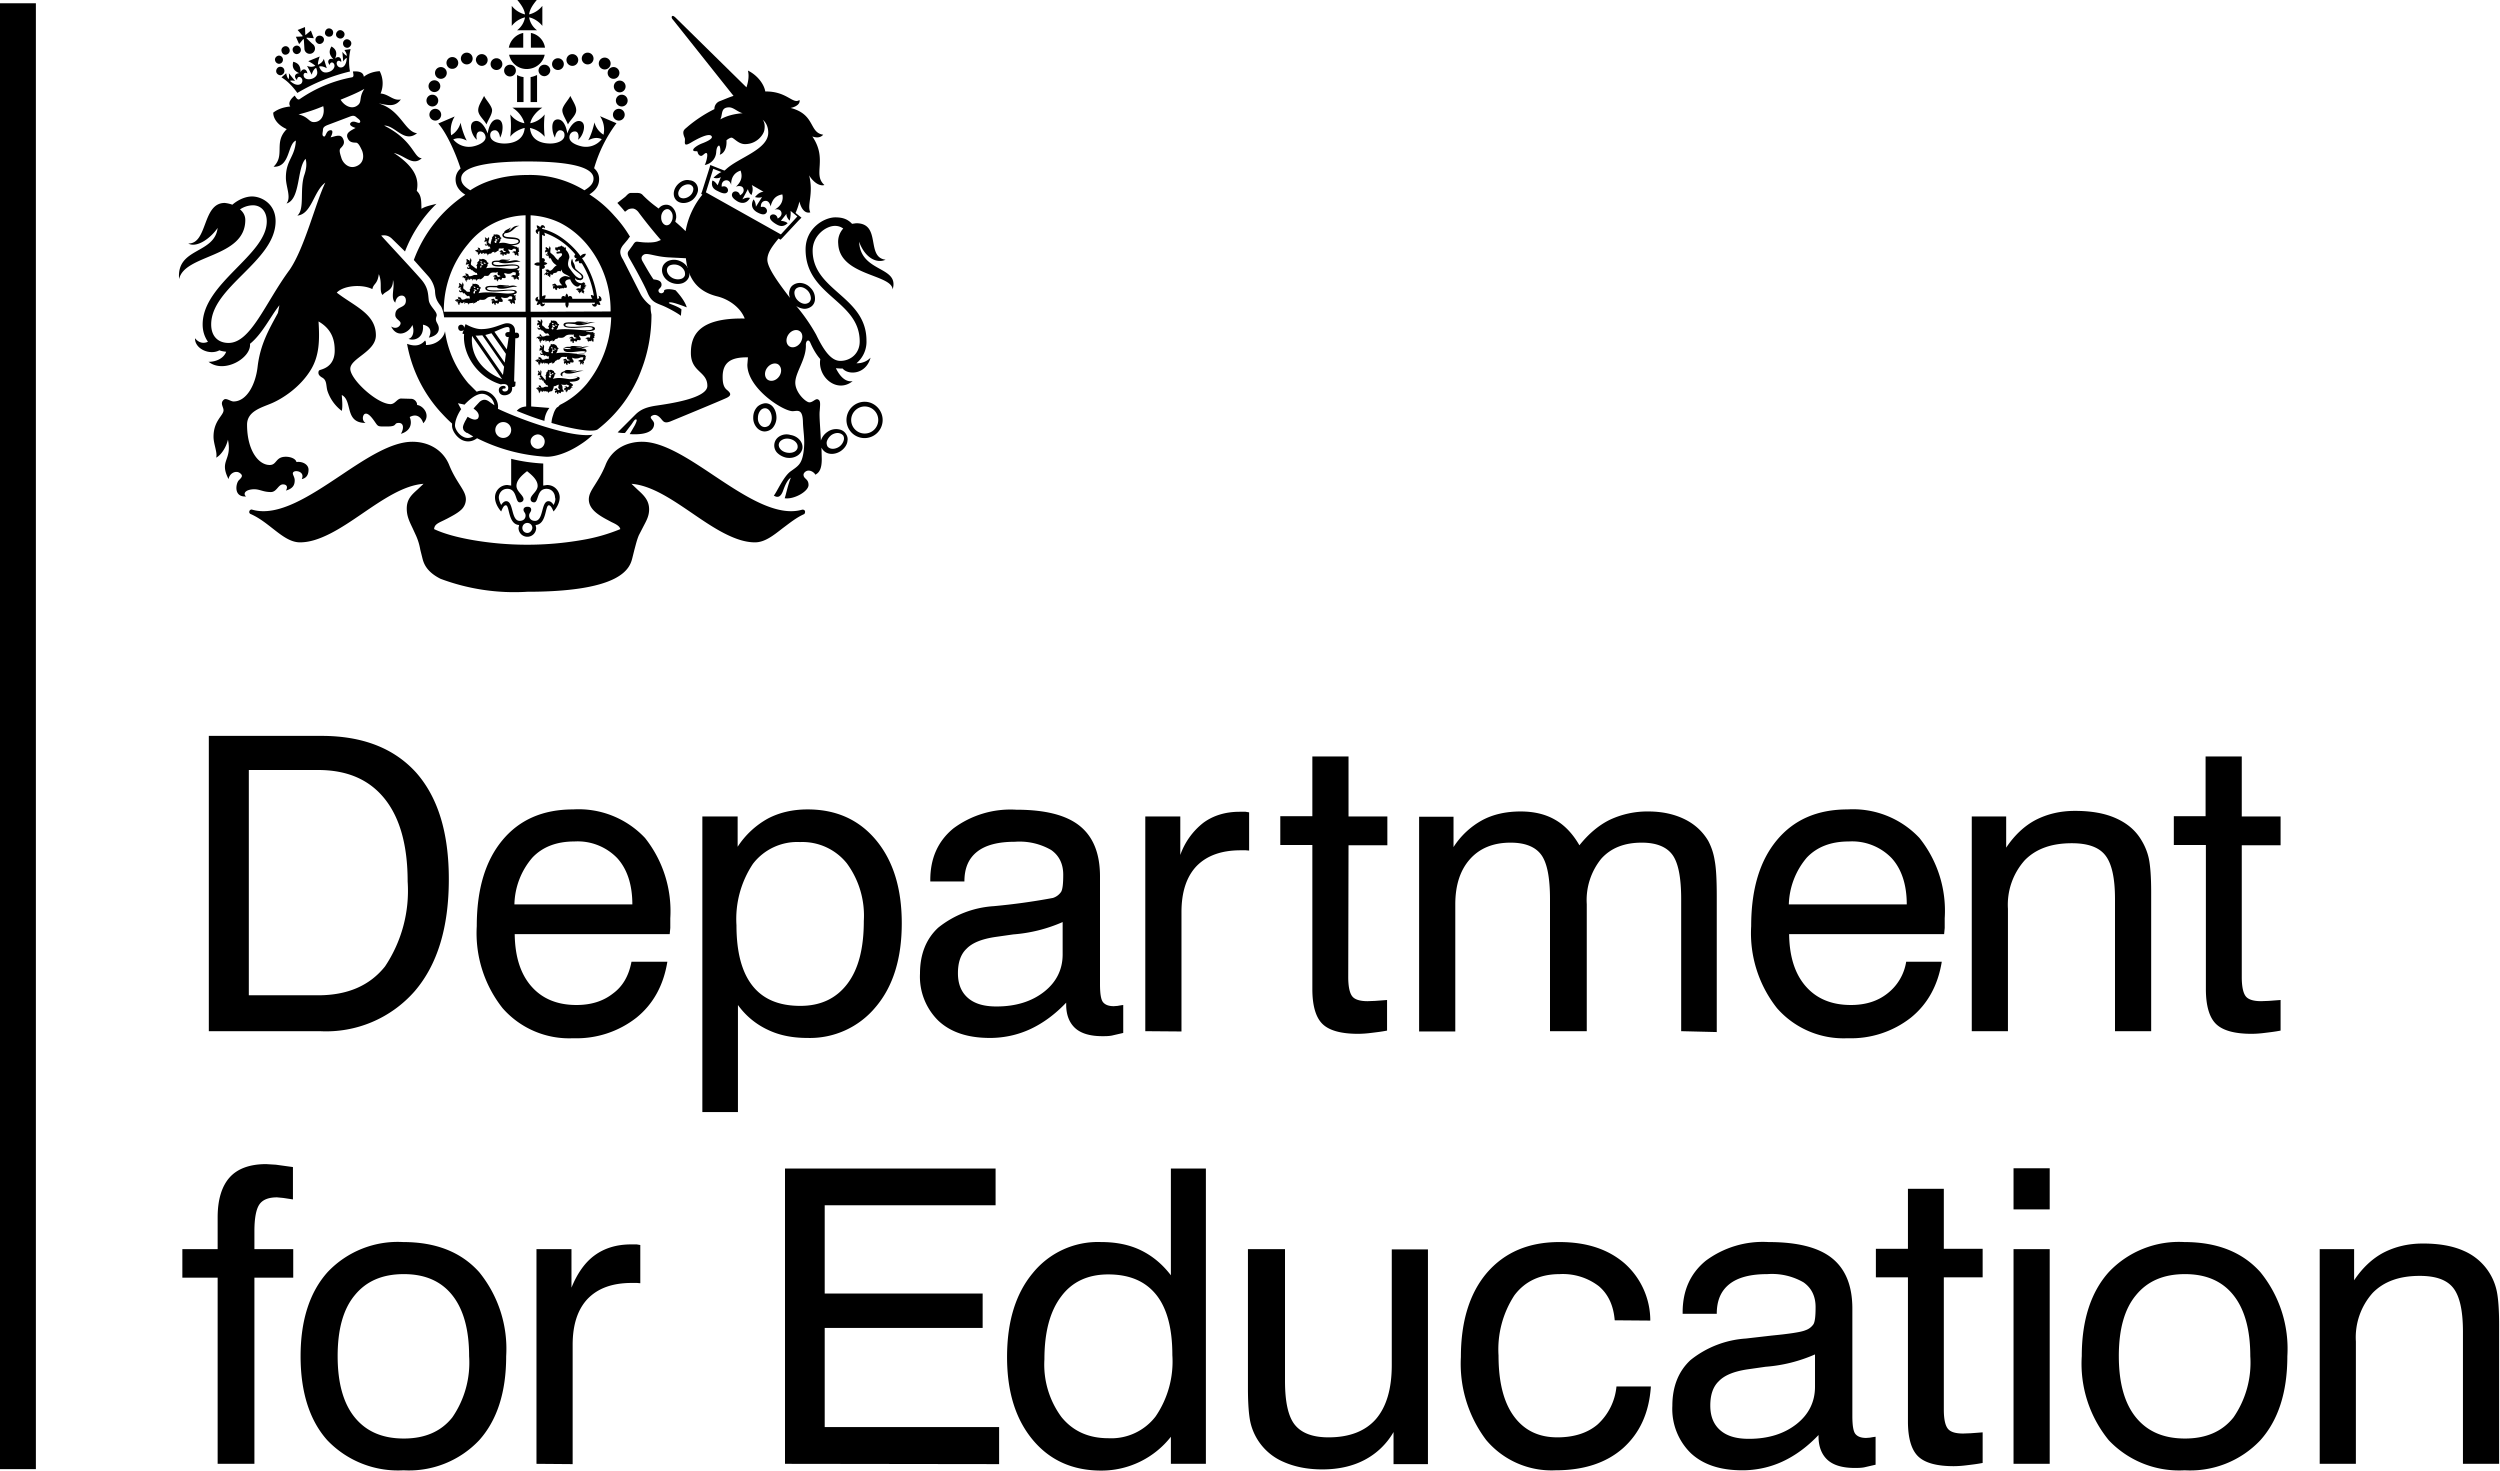
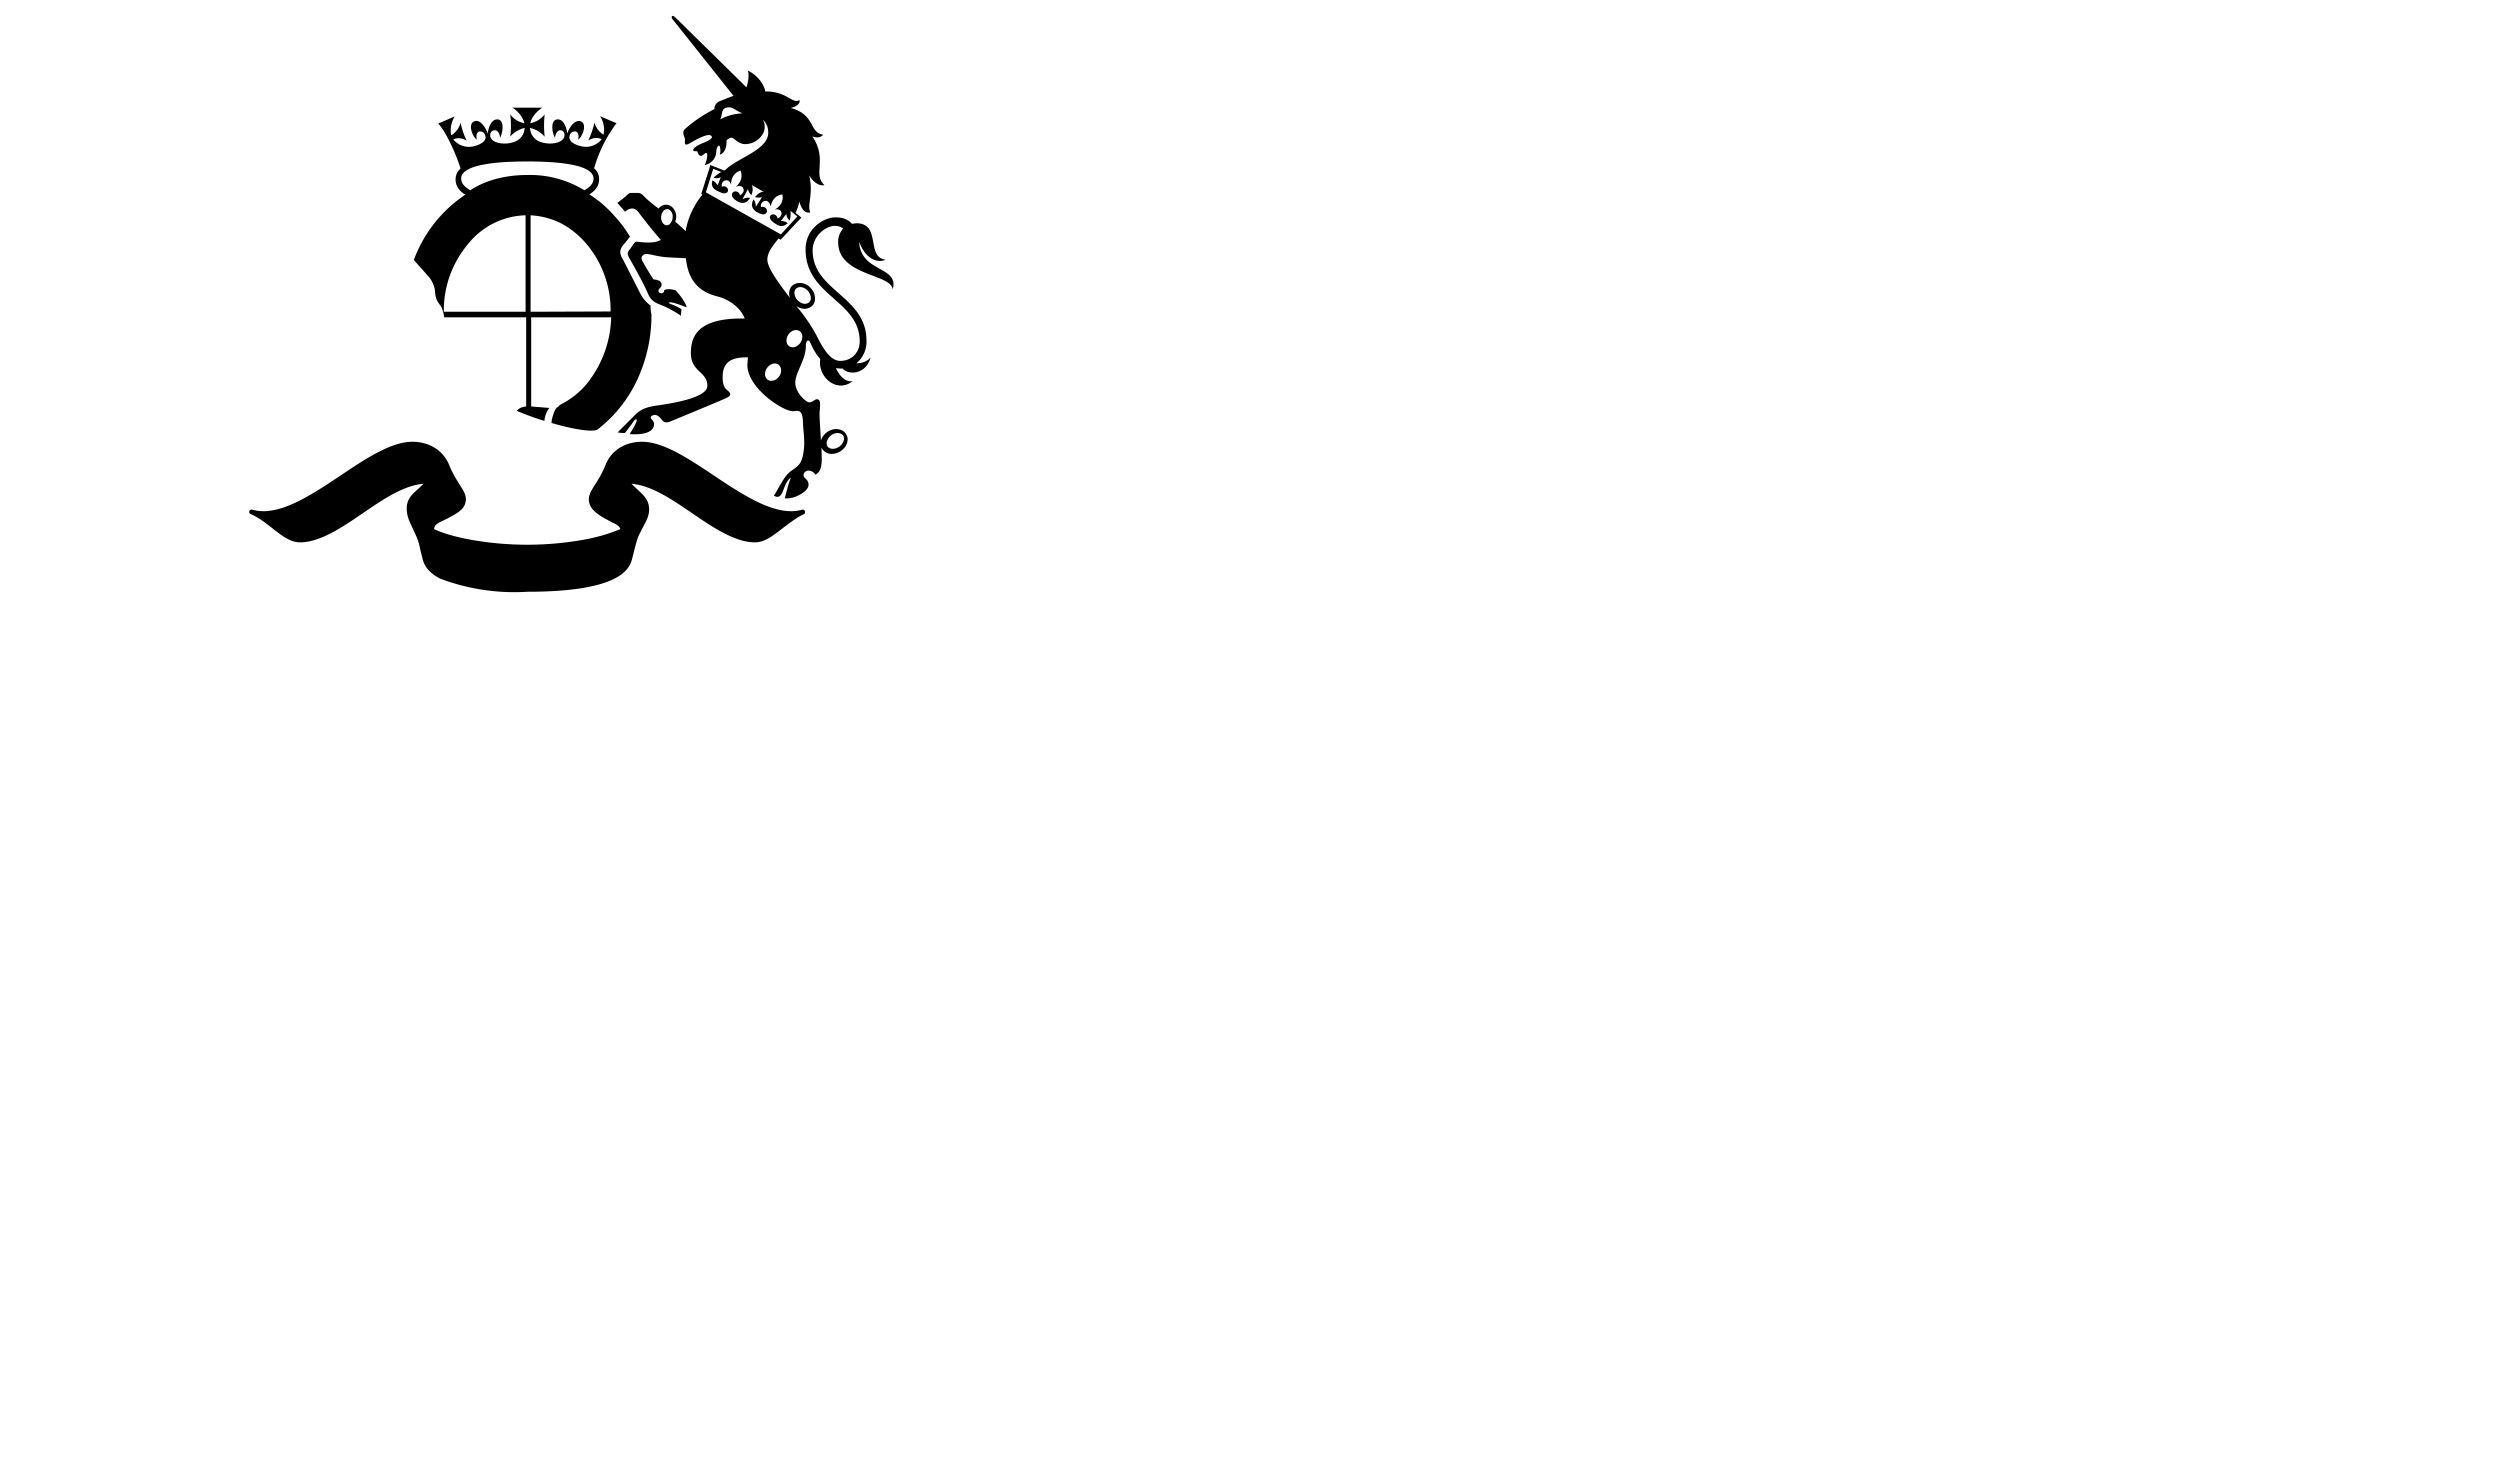
<svg xmlns="http://www.w3.org/2000/svg" xml:space="preserve" style="fill-rule:evenodd;clip-rule:evenodd;stroke-linejoin:round;stroke-miterlimit:2" viewBox="0 0 850 500">
-   <path d="M-104.9 72.9h12.2v498.4h-12.2V72.9ZM3.2 333.6h-23.5v76.6H3.2c10.1 0 17.6-3.3 22.8-9.8a46.3 46.3 0 0 0 7.7-28.9c0-12.2-2.6-21.6-7.8-28.1-5.3-6.6-12.8-9.8-22.7-9.8Zm-37.1 88.8V322H4.4c14 0 24.7 4.2 32.2 12.5 7.4 8.4 11.1 20.4 11.1 36.2 0 16.3-3.8 29-11.6 38.1a40 40 0 0 1-32.3 13.6h-37.7ZM70 379.3h40.1c0-6.8-1.8-12.1-5.2-15.8a18.7 18.7 0 0 0-14.5-5.6c-6 0-10.8 1.8-14.3 5.5a25.2 25.2 0 0 0-6.1 15.9Zm39.8 19.5H122c-1.3 8-4.8 14.4-10.5 19a33 33 0 0 1-21.5 7 30.1 30.1 0 0 1-24-10.2 41.1 41.1 0 0 1-8.8-27.9c0-12.5 2.9-22.2 8.7-29.2 5.8-7 13.8-10.5 24.1-10.5a31 31 0 0 1 24.4 9.7A40 40 0 0 1 123 384v3.3l-.2 2.1H70.1c.1 7.7 2 13.6 5.7 17.8 3.7 4.2 8.8 6.3 15.3 6.3 5 0 9.1-1.3 12.4-3.9 3.3-2.4 5.4-6 6.3-10.8Zm35.7-12.4c0 9.1 1.8 15.9 5.4 20.5 3.6 4.6 9 6.9 16.3 6.9 6.9 0 12.2-2.5 16-7.5 3.8-5 5.6-12.1 5.6-21.4a30 30 0 0 0-5.8-19.6 19.4 19.4 0 0 0-15.9-7.2 19 19 0 0 0-16 7.4 33.8 33.8 0 0 0-5.6 20.9Zm-11.6 63.5V349.4h12v10.3a29 29 0 0 1 10.3-9.6c3.8-2 8.3-3.1 13.5-3.1 9.7 0 17.5 3.5 23.3 10.5 5.8 7 8.7 16.4 8.7 28.2 0 11.9-2.9 21.4-8.8 28.4a29 29 0 0 1-23.3 10.6c-5.1 0-9.6-.9-13.5-2.8a26 26 0 0 1-10.1-8.4v36.4h-12.1Zm123.7-37.2c-3.8 4-7.9 7-12.2 9-4.3 2-9 3-13.7 3-7.5 0-13.3-1.9-17.5-5.8a21 21 0 0 1-6.3-16.1c0-6.6 2.1-11.8 6.2-15.6a33.6 33.6 0 0 1 18.8-7.3 217.4 217.4 0 0 0 20.2-2.8 5.3 5.3 0 0 0 2.8-2.1c.5-.9.7-2.8.7-5.8 0-3.7-1.4-6.5-4.1-8.4a21.5 21.5 0 0 0-12.3-2.8c-5.7 0-10 1.1-12.9 3.4-2.9 2.3-4.3 5.6-4.3 10.1h-11.6v-.5c0-7.4 2.6-13.2 7.8-17.5a32.5 32.5 0 0 1 21.4-6.4c9.8 0 17 1.8 21.6 5.5 4.6 3.7 6.9 9.4 6.9 17.2v36.6c0 3.1.3 5.2 1 6.1.7.9 1.9 1.4 3.7 1.4l1.3-.1a26 26 0 0 1 1.9-.3v9.5l-3.9.9c-1.1.2-2.2.2-3.2.2-4.1 0-7.2-.9-9.2-2.7-2-1.8-3.1-4.5-3.1-8v-.7Zm-1.2-27.4a51.4 51.4 0 0 1-16.8 4.2l-6.3.9c-4.5.7-7.7 2-9.6 4-2 1.9-2.9 4.7-2.9 8.3 0 3.6 1.1 6.4 3.4 8.4s5.5 2.9 9.7 2.9c6.6 0 12-1.7 16.2-5 4.2-3.3 6.3-7.6 6.3-12.7v-11Zm28.1 37.1v-73h11.9v13.1a24 24 0 0 1 7.9-11c3.3-2.4 7.4-3.7 12.3-3.7h2l1.2.2v13l-1.1-.1h-1.8c-6.5 0-11.5 1.8-15 5.4-3.4 3.6-5.1 8.8-5.1 15.6v40.6l-12.3-.1Zm69-18.4c0 3.3.5 5.5 1.4 6.6.9 1.1 2.7 1.6 5.2 1.6l2.6-.1 4-.3v10.4c-2 .4-3.9.6-5.5.8a36 36 0 0 1-4.3.3c-5.8 0-9.8-1.1-12.1-3.3-2.3-2.2-3.5-6.2-3.5-11.9v-49h-10.9v-9.8h10.9V329h12.3v20.4h13.2v9.8h-13.2l-.1 44.8Zm113.2 18.4v-44.9c0-7.4-1-12.4-3-15.1-2-2.7-5.5-4.1-10.4-4.1-5.9 0-10.5 1.8-13.8 5.5a22.3 22.3 0 0 0-4.9 15.4v43.2h-12.5v-44.9c0-7.4-1-12.4-3-15.1-2-2.7-5.5-4.1-10.4-4.1-5.9 0-10.5 1.9-13.8 5.6-3.3 3.7-5 8.8-5 15.4v43.2h-12.3v-73h11.7v10.3a27 27 0 0 1 9.7-9.1c3.7-2 8.1-3 13.1-3 4.5 0 8.4.9 11.7 2.8 3.2 1.8 6 4.7 8.3 8.7 3.2-4 6.7-6.9 10.4-8.7a30 30 0 0 1 13-2.8c4.7 0 8.8.9 12.3 2.6 3.5 1.7 6.2 4.2 8.1 7.4 1 1.9 1.8 4.1 2.2 6.7.5 2.6.7 6.7.7 12.3v46l-12.1-.3Zm36.6-43.1h40.1c0-6.8-1.8-12.1-5.2-15.8a18.7 18.7 0 0 0-14.5-5.6c-6 0-10.8 1.8-14.3 5.5a25.7 25.7 0 0 0-6.1 15.9Zm39.9 19.5h12.1c-1.3 8-4.8 14.4-10.5 19a33 33 0 0 1-21.5 7 30.1 30.1 0 0 1-24-10.2 41.1 41.1 0 0 1-8.8-27.9c0-12.5 2.9-22.2 8.7-29.2 5.8-7 13.8-10.5 24.1-10.5a31 31 0 0 1 24.4 9.7 39.6 39.6 0 0 1 8.6 27.3v3.3l-.2 2.1h-52.7c.1 7.7 2 13.6 5.7 17.8 3.7 4.2 8.8 6.3 15.3 6.3 5 0 9.1-1.3 12.4-3.9a17 17 0 0 0 6.4-10.8Zm71 23.6v-44.9c0-7.2-1.1-12.1-3.3-14.9-2.2-2.8-6-4.1-11.4-4.1-6.9 0-12.2 1.9-16 5.8a22.7 22.7 0 0 0-5.7 16.5v41.6h-12.3v-73h11.7V360c2.8-4.2 6.2-7.4 10-9.4 3.9-2 8.3-3.1 13.4-3.1 5.5 0 10.1.8 13.9 2.5 3.8 1.7 6.7 4.1 8.7 7.5 1.1 1.8 2 3.9 2.5 6.2.5 2.4.8 6.2.8 11.4v47.3h-12.3Zm43.1-18.4c0 3.3.5 5.5 1.4 6.6.9 1.1 2.7 1.6 5.2 1.6l2.6-.1 4-.3v10.4c-2 .4-3.9.6-5.5.8a36 36 0 0 1-4.3.3c-5.8 0-9.8-1.1-12.1-3.3-2.3-2.2-3.5-6.2-3.5-11.9v-49h-10.9v-9.8H645V329h12.3v20.4h13.2v9.8h-13.2V404ZM-30.9 569.5v-63.3h-12v-9.7h12v-10.8c0-6 1.4-10.6 4.1-13.6 2.7-3 6.9-4.5 12.4-4.5l3.3.2 5.8.8v11l-3.3-.5-2.1-.2c-2.9 0-4.9.8-6 2.4-1.1 1.6-1.7 4.6-1.7 9.1v6.1h13.2v9.7h-13.2v63.3h-12.5Zm40.8-36.6c0 9 1.9 16 5.8 20.8 3.9 4.8 9.4 7.2 16.7 7.2 7.2 0 12.7-2.4 16.5-7.2a32.8 32.8 0 0 0 5.7-20.8c0-9-1.9-15.9-5.7-20.7-3.8-4.8-9.3-7.2-16.5-7.2-7.3 0-12.8 2.4-16.7 7.2-3.9 4.7-5.8 11.6-5.8 20.7Zm-12.6 0c0-12.2 3.1-21.8 9.2-28.6a32.8 32.8 0 0 1 25.7-10.2c11.1 0 19.7 3.4 25.8 10.2a41.3 41.3 0 0 1 9.2 28.6c0 12.3-3.1 21.8-9.2 28.6a32.8 32.8 0 0 1-25.7 10.2 33.2 33.2 0 0 1-25.9-10.2c-6-6.7-9.1-16.3-9.1-28.6Zm80.2 36.6v-73h11.9v13.1c2-4.9 4.6-8.6 7.9-11 3.3-2.4 7.4-3.7 12.3-3.7h2l1.2.2v13l-1.1-.1h-1.8c-6.6 0-11.5 1.8-15 5.4-3.4 3.6-5.1 8.8-5.1 15.6v40.6l-12.3-.1Zm84.5 0V469.1h71.6v12.5h-58.1v30h53.7v11.7h-53.7V557h59.3v12.6l-72.8-.1Zm131.7-37c0-9-1.8-15.9-5.5-20.5s-9.1-6.9-16.3-6.9c-6.9 0-12.3 2.5-16 7.5-3.8 5-5.7 12.1-5.7 21.4a30 30 0 0 0 5.8 19.6c3.9 4.8 9.2 7.2 16 7.2a19 19 0 0 0 16-7.4 33.1 33.1 0 0 0 5.7-20.9Zm11.4-63.4v100.4h-11.9v-9.2a30 30 0 0 1-23.7 11.5c-9.7 0-17.5-3.5-23.3-10.5-5.8-7-8.7-16.3-8.7-28.1 0-12 2.9-21.5 8.7-28.5a28.5 28.5 0 0 1 23.3-10.6c5.1 0 9.6.9 13.5 2.8 3.9 1.9 7.3 4.7 10.2 8.5v-36.3h11.9Zm26.9 27.4v44.8c0 7.2 1.1 12.2 3.4 15 2.3 2.8 6.1 4.2 11.4 4.2 7.1 0 12.5-2.1 16.1-6.2 3.6-4.2 5.4-10.3 5.4-18.4v-39.3h12.3v73h-11.7v-10.9a24.4 24.4 0 0 1-9.9 9.5c-4 2.1-8.8 3.2-14.3 3.2-5.1 0-9.5-.9-13.3-2.6a19.3 19.3 0 0 1-11.2-13.6c-.5-2.4-.8-6.2-.8-11.4v-47.3H332Zm112.1 24.2c-.4-5-2.2-8.9-5.4-11.6a20.1 20.1 0 0 0-13.3-4.1c-6.6 0-11.8 2.4-15.4 7.2a33.6 33.6 0 0 0-5.4 20.5c0 8.9 1.7 15.8 5.2 20.6 3.5 4.8 8.4 7.2 14.8 7.2 5.7 0 10.3-1.5 13.7-4.4a20 20 0 0 0 6.4-12.9h11.7c-.6 9-3.8 15.9-9.5 21-5.7 5-13.3 7.5-22.9 7.5a29 29 0 0 1-23.6-10.3 43 43 0 0 1-8.6-28.2c0-12.2 3-21.8 8.9-28.7 6-6.9 14.1-10.4 24.6-10.4 9.2 0 16.5 2.4 22.1 7.2a26 26 0 0 1 8.8 19.5l-12.1-.1Zm69.3 39c-3.8 4-7.9 7-12.2 9-4.3 2-9 3-13.7 3-7.5 0-13.3-1.9-17.5-5.8a21 21 0 0 1-6.3-16.1c0-6.6 2.1-11.8 6.2-15.6a33.6 33.6 0 0 1 18.8-7.3l8.7-1c6.2-.6 10.1-1.2 11.5-1.8a5.3 5.3 0 0 0 2.8-2.1c.5-.9.7-2.8.7-5.8 0-3.7-1.4-6.5-4.1-8.4A21.5 21.5 0 0 0 496 505c-5.7 0-10 1.1-12.9 3.4-2.9 2.3-4.3 5.6-4.3 10.1h-11.6v-.5c0-7.4 2.6-13.2 7.8-17.5a32.5 32.5 0 0 1 21.4-6.4c9.8 0 17 1.8 21.6 5.5 4.6 3.7 6.9 9.4 6.9 17.1v36.5c0 3.1.3 5.2 1 6.1.7.9 1.9 1.4 3.7 1.4l1.3-.1a26 26 0 0 1 1.9-.3v9.5l-3.9.9c-1.1.2-2.2.2-3.2.2-4.1 0-7.2-.9-9.2-2.7-2-1.8-3.1-4.5-3.1-8v-.5Zm-1.2-27.4a51.4 51.4 0 0 1-16.8 4.2l-6.3.9c-4.5.7-7.7 2-9.6 4-2 1.9-2.9 4.7-2.9 8.3 0 3.6 1.1 6.4 3.4 8.4s5.5 2.9 9.7 2.9c6.6 0 12-1.7 16.2-5 4.2-3.3 6.3-7.6 6.3-12.7v-11Zm43.8 18.8c0 3.3.5 5.4 1.4 6.5.9 1.1 2.6 1.6 5.2 1.6l2.6-.1 4-.3v10.4c-2 .4-3.9.6-5.5.8a36 36 0 0 1-4.3.3c-5.8 0-9.8-1.1-12.1-3.3-2.3-2.2-3.5-6.2-3.5-11.9v-49h-10.9v-9.7h10.9V476H556v20.4h13.2v9.7H556v45Zm23.7-68.1v-14H592v14h-12.3Zm0 86.5v-73H592v73h-12.3Zm35.8-36.6c0 9 1.9 16 5.8 20.8 3.9 4.8 9.4 7.2 16.7 7.2 7.2 0 12.7-2.4 16.5-7.2a32.8 32.8 0 0 0 5.7-20.8c0-9-1.9-15.9-5.7-20.7-3.8-4.8-9.3-7.2-16.5-7.2-7.3 0-12.8 2.4-16.7 7.2-3.9 4.7-5.8 11.6-5.8 20.7Zm-12.6 0c0-12.2 3.1-21.8 9.2-28.6a32.8 32.8 0 0 1 25.7-10.2c11.1 0 19.7 3.4 25.8 10.2a41.3 41.3 0 0 1 9.2 28.6c0 12.3-3.1 21.8-9.2 28.6a32.8 32.8 0 0 1-25.7 10.2 32.9 32.9 0 0 1-25.8-10.2 41.1 41.1 0 0 1-9.2-28.6Zm129.6 36.6v-44.9c0-7.2-1.1-12.1-3.3-14.9-2.2-2.8-6-4.1-11.4-4.1-6.9 0-12.2 1.9-16 5.8a22.7 22.7 0 0 0-5.7 16.5v41.6h-12.3v-73h11.7v10.6c2.8-4.2 6.2-7.4 10-9.4 3.9-2 8.3-3.1 13.4-3.1 5.5 0 10.1.8 13.9 2.5a19.2 19.2 0 0 1 11.2 13.7c.5 2.4.8 6.2.8 11.4v47.3h-12.3ZM59.7 104.4c-1.1 2.2-2.1 3.5-2 5.1.2 1.7 1.9 2.9 2.8 4.6.8-2 2-3.5 1.9-5-.2-1.5-2.3-3.6-2.7-4.7m29.3 0c1.1 2.2 2.1 3.5 2 5.1-.2 1.7-1.9 2.9-2.8 4.6-.8-2-2-3.5-1.9-5 .2-1.5 2.3-3.6 2.7-4.7m-46.2-1.3a2 2 0 0 0 2-2 2 2 0 0 0-2-2 2 2 0 0 0-2 2c0 1.1.9 2 2 2m1.3 2.9a2 2 0 0 0-2-2 2 2 0 0 0-2 2c0 1.1.9 2 2 2a2 2 0 0 0 2-2m1 4.8a2 2 0 0 0-2-2 2 2 0 0 0-2 2c0 1.1.9 2 2 2a2 2 0 0 0 2-2m8.7-17.1a2 2 0 0 0 2-2 2 2 0 0 0-2-2 2 2 0 0 0-2 2c0 1.1.9 2 2 2m-5 1.5a2 2 0 0 0 2.1-1.9 2 2 0 0 0-1.9-2.1h-.2a2 2 0 0 0-1.9 2.1c.1 1.1.9 1.9 1.9 1.9M45 98.6a2 2 0 0 0 2-2 2 2 0 0 0-2-2 2 2 0 0 0-2 2c0 1.1.9 2 2 2m13.9-4.4a2 2 0 0 0 2-2 2 2 0 0 0-2-2 2 2 0 0 0-2 2c.1 1.1 1 2 2 2m5 1.4a2 2 0 0 0 2-2 2 2 0 0 0-2-2 2 2 0 0 0-2 2c0 1.1.9 2 2 2m4.6 2.2a2 2 0 0 0 2-2 2 2 0 0 0-2-2 2 2 0 0 0-2 2c0 1.1.9 2 2 2m35.3 3.4c0 1.1.9 2 2 2a2 2 0 0 0 2-2 2 2 0 0 0-2-2 2 2 0 0 0-2 2m2.7 2.8a2 2 0 0 0-2 2c0 1.1.9 2 2 2a2 2 0 0 0 2-2 2 2 0 0 0-2-2m-1 4.8a2 2 0 0 0-2 2c0 1.1.9 2 2 2a2 2 0 0 0 2-2 2 2 0 0 0-2-2M94.9 93.7a2 2 0 0 0 2-2 2 2 0 0 0-2-2 2 2 0 0 0-2 2c0 1.1.9 2 2 2m4.9 1.5a2 2 0 0 0 2.7-.9 2 2 0 0 0-.9-2.7 2 2 0 0 0-2.7.9 2 2 0 0 0 .9 2.7m3.9 3.4a2 2 0 0 0 2-2 2 2 0 0 0-2-2 2 2 0 0 0-2 2c0 1.1.9 2 2 2m-14-4.4a2 2 0 0 0 2-2 2 2 0 0 0-2-2 2 2 0 0 0-2 2c0 1.1.9 2 2 2m-4.9 1.4a2 2 0 0 0 2-2 2 2 0 0 0-2-2 2 2 0 0 0-2 2c0 1.1.9 2 2 2m-6.6.2a2 2 0 0 0 2.1 1.9c1-.1 1.8-.9 1.9-1.9a2 2 0 0 0-2-2 2 2 0 0 0-2 2m-7.3 10.7h2.2V98c-.8-.1-1.5-.3-2.2-.7v9.2Zm6.8-9.2c-.7.3-1.4.6-2.2.7v8.5h2.2v-9.2ZM73 88v-5a6.3 6.3 0 0 0-4.9 5H73Zm2.6 0h4.8a6 6 0 0 0-4.8-5v5Zm-7.4 2.4a6.1 6.1 0 0 0 7.4 4.7 6.1 6.1 0 0 0 4.7-4.7H68.2Zm9.5-8.3a6.9 6.9 0 0 1-2.7-4.4c1.6.3 3.4 1.5 4.5 2.9v-6.8a8.2 8.2 0 0 1-4.5 2.9c.2-1.7 1.2-3.2 2.6-4.9H71c1.4 1.7 2.4 3.2 2.6 4.9a8.2 8.2 0 0 1-4.5-2.9v6.8a8.2 8.2 0 0 1 4.5-2.9 6.9 6.9 0 0 1-2.7 4.4h6.8ZM85 218.2c-6.2-1.6-13.7-4.2-20.6-7.4v-.1c.2-1.4-.3-3-1.4-4.2a5.4 5.4 0 0 0-3.9-1.9c-.6 0-1.3.1-1.9.4l-2.9-2.9a35 35 0 0 1-7.9-17.7c-.3 2-2.6 4.7-6.5 4.7.1-.4 0-1.4-.3-1.5-1 1.1-2.6 2.4-6.1 1.1a46.9 46.9 0 0 0 11.3 23.1c1.3 1.4 2.6 2.8 4 4v.8c0 1.5 1.4 3.8 3.4 4.8 1.7.8 3.5.6 5.1-.6a60.1 60.1 0 0 0 23.7 6.3c3 0 7.1-1.4 11-3.9 1.6-1 3.1-2.1 4.2-3.2l.4-.4c-3.1.5-7.8-.4-11.6-1.4m-22.8-9.3-.7-.5c-1.2-.9-2.2-.9-3.3 0l-1.4 1.5-.7.8.5.4c1.3 1 1.5 2.1 1.1 2.8-.1.3-.4.4-.7.5-.6.2-1.5-.1-2.4-.6l-.5-.3-.3.5-.2.4-.3.5c-.5 1-.8 1.7-.8 2.3l.1.5c.2.7.8 1 1.2 1.3h.2l2 1.2c-1.1.6-2.3.7-3.4.1-1.7-.8-2.8-2.8-2.8-3.8 0-1.5.7-3.4 1.9-5.3l.2-.3-.2-.3-.9-1.7 1.9.4.3.1.2-.2c.8-.8 3.4-3.5 5.8-3.5 1.1 0 2.2.6 3.1 1.5.6.7 1 1.6 1.1 2.4l-1-.7m4 11.8a2.7 2.7 0 0 1-2.7-2.7c0-1.5 1.2-2.7 2.7-2.7 1.5 0 2.7 1.2 2.7 2.7 0 1.5-1.2 2.7-2.7 2.7m11.7 3.7a2.5 2.5 0 0 1-2.4-2.5c0-1.3 1.1-2.3 2.4-2.4 1.3 0 2.4 1.1 2.4 2.4 0 1.4-1 2.5-2.4 2.5m3.2 12.3-1.3.2v-7.5c-3.7-.2-7.3-.7-10.9-1.6v9.1l-1.3-.2a4.2 4.2 0 0 0-4.2 4.2c0 1.9 1.1 3.7 2.1 4.8.5-1.2.9-2.1 1.6-2.1 1.3 0 .7 6.5 4.5 6.7l-.2 1a3 3 0 0 0 3 3 3 3 0 0 0 3-3l-.2-1c3.8-.2 3.2-6.7 4.5-6.7.6 0 1.1.9 1.6 2.1 1-1.1 2.1-2.9 2.1-4.8 0-2-1.6-4.2-4.3-4.2M74.4 253c-.9 0-1.7-.7-1.7-1.7 0-.9.7-1.7 1.7-1.7.9 0 1.7.7 1.7 1.7-.1.9-.8 1.7-1.7 1.7m8.9-9.5c-.4-.8-1.1-1.3-1.7-1.3-2.6 0-1.6 6.7-4.6 6.7-1.3 0-2-.9-2-1.8s.7-1.2.7-2-.6-1-1.3-1c-.6 0-1.3.3-1.3 1 0 .8.7 1 .7 2s-.7 1.8-2 1.8c-3 0-2-6.7-4.6-6.7-.6 0-1.2.5-1.7 1.3-.5-1-.8-1.9-.8-2.6 0-1.2.9-2.9 2.9-2.9 3.4 0 2.6 4.6 4.2 4.6.7 0 1.3-.4 1.3-1.1 0-1.3-2.4-2.6-2.4-4.5s1.7-3.5 3.6-5c1.9 1.5 3.6 3.1 3.6 5s-2.4 3.1-2.4 4.5c0 .7.5 1.1 1.2 1.1 1.6 0 .8-4.6 4.2-4.6 2 0 2.9 1.7 2.9 2.9.3.7 0 1.7-.5 2.6" style="fill-rule:nonzero" transform="translate(104.9 -71.8)" />
  <path d="M168.8 245.6c-.1-.4-.6-.6-1-.5-8.7 2.5-19.6-4.7-30.1-11.7-8.8-5.9-17.2-11.4-24.3-11.4-2.6 0-5 .6-7 1.7a12 12 0 0 0-5.5 6.4c-1.2 2.9-2.5 4.9-3.5 6.5-1.2 1.9-2.1 3.3-2.1 5 0 1.4.6 2.7 1.8 3.9 1 1 2.5 2 4.6 3.1l1.3.7c1.7.8 2.8 1.4 3 2.4a59.8 59.8 0 0 1-13 3.7 109 109 0 0 1-37.3 0c-5.1-.9-9.6-2.1-13-3.7.1-1.5 1.2-2 3.1-2.9l1.4-.7c1.7-.9 3.4-1.8 4.5-2.8a4.9 4.9 0 0 0 1.8-3.7c0-1.7-.9-3.1-2.1-5-1-1.6-2.3-3.6-3.5-6.5a12.2 12.2 0 0 0-5.6-6.4c-2-1.1-4.4-1.7-7-1.7-7.1 0-15.5 5.5-24.3 11.4-10.5 7-21.3 14.2-30.1 11.7-.4-.2-.9.1-1 .5-.2.4.1.9.5 1 2.7 1.2 5 3 7.3 4.8 3.2 2.5 6.1 4.8 9.4 4.8 3.1 0 6.4-1 10.5-3.1 3.5-1.8 7.2-4.3 10.7-6.7 6.9-4.7 14-9.6 20.8-10.1l-2 1.9c-2 1.8-3.7 3.3-3.7 6.5 0 2.5.8 4.2 2 6.7l1.1 2.4a20 20 0 0 1 1.5 4.9l.7 2.8c.4 1.6 1.2 4.6 6.2 7.1a71.5 71.5 0 0 0 29.5 4.4c13.8 0 23.7-1.5 29.5-4.4 5-2.5 5.8-5.5 6.2-7.1l.7-2.8c.5-1.8.8-3.2 1.5-4.9l1.6-3.1c1-1.9 1.9-3.5 1.9-5.7 0-3.1-1.8-4.8-3.9-6.7l-2.1-2c6.8.5 13.9 5.4 20.8 10.1 3.5 2.4 7.2 4.9 10.7 6.7 4.1 2.1 7.4 3.1 10.5 3.1 3.3 0 6.2-2.3 9.4-4.8 2.3-1.7 4.6-3.6 7.3-4.8.2-.1.4-.6.3-1m-52.5-69.9c-1-.7-2.5-2.2-3.4-3.9l-6-11.8c-.6-.9-.9-1.8-.9-2.5 0-.9.4-1.6.9-2.3l1.6-1.9c.3-.4.5-.8.8-1a41 41 0 0 0-5.3-7.1 39.2 39.2 0 0 0-8.5-7.3c1.7-1.1 3.3-2.6 3.3-5.2 0-1.5-.6-2.7-1.7-3.7a47.5 47.5 0 0 1 7.6-15.3l-5.6-2.4a8.1 8.1 0 0 1 1.2 6.3 7 7 0 0 1-3.1-4.2c-.3 1.7-1.2 4.5-2.1 6.1 1.6-.8 2.9-1.1 4.6-.4a6.8 6.8 0 0 1-7.1 2.4c-2-.5-4-1.5-3.9-3.1 0-.9.7-2 2-1.9 1.2.1 1.3 2 .9 2.8 1.6-.9 3.3-5.6.8-6.3-2-.5-3.8 2.2-4.4 4.2-.4-2.5-1.4-4.9-3.4-4.8-2.6.2-1.7 4.9-.8 6.2.2-1.7 1.1-2.6 1.8-2.5.7 0 1.6.5 1.4 2-.2 1.5-2.3 2.5-4.8 2.5-2.4 0-6.5-.7-6.9-5.3a9 9 0 0 1 5 3c-.3-2.5-.3-5.1 0-7.6a8.2 8.2 0 0 1-4.9 3c.4-2 2.1-4 4.1-5.3H69.3c2 1.2 3.6 3.3 4.1 5.3a7.7 7.7 0 0 1-4.8-3c.3 2.9.3 4.8 0 7.6 1-1.5 3.4-2.7 4.9-3-.4 4.6-4.6 5.3-6.9 5.3-2.5 0-4.6-.9-4.8-2.5-.2-1.5.8-2 1.5-2 .8-.1 1.7.8 1.8 2.5.9-1.2 1.7-6-.8-6.2-2-.1-3 2.3-3.4 4.8-.7-2.1-2.5-4.8-4.4-4.2-2.5.7-.8 5.4.8 6.3-.4-.8-.3-2.7.9-2.8 1.3-.1 1.9 1 2 1.9.1 1.5-1.9 2.6-3.9 3.1a6.9 6.9 0 0 1-7.1-2.3c1.7-.7 3-.4 4.6.4-.9-1.6-1.8-4.4-2.1-6.1a7 7 0 0 1-3.2 4.3 9 9 0 0 1 1.2-6.4l-5.6 2.4c2.7 3 5.8 9.7 7.6 15.3a4.8 4.8 0 0 0-1.7 3.7c0 2.6 1.7 4.2 3.3 5.2a45.6 45.6 0 0 0-17.5 22.2l4.9 5.5a9.7 9.7 0 0 1 2.3 4.9c.1 2.5.6 3.5 2 5.3.4.5 1 2.5 1.1 3.8H74V210c-1.1.1-2.3.4-3.2 1.5 3.2 1.3 6.3 2.5 9.4 3.4a8 8 0 0 1 1.7-4.4l-6.2-.5v-30.3h27.2a37.5 37.5 0 0 1-8.3 22.6 28 28 0 0 1-9 7.1c-.5.3-.5.7-1.1.9-.5.5-1 1.4-1.3 2.5-.3.9-.5 1.5-.6 2.8l3.2.9c9.6 2.4 11.9 1.7 12.5 1.3a45.7 45.7 0 0 0 15-20.6c2.2-5.8 3.3-12 3.3-18.4-.3-1.6-.3-1.9-.3-3.1Zm-42.4 2.1H46a35 35 0 0 1 8.3-23.1 25.8 25.8 0 0 1 19.5-9.7v32.8h.1Zm.5-46.5c-9.3 0-15.7 2.7-19.4 5.2-2.2-1.3-3.1-2.5-3.1-4 0-5.3 14.9-5.8 22.5-5.8s22.5.5 22.5 5.8c0 1.5-.9 2.7-3.1 4a35.3 35.3 0 0 0-19.4-5.2Zm1.1 46.5V145c3.4.2 6.7 1 9.9 2.5 3.4 1.7 6.4 4.1 9 7.1a35 35 0 0 1 8.3 23.1l-27.2.1Z" style="fill-rule:nonzero" transform="translate(104.9 -71.8)" />
-   <path d="M98.5 172.4c.5.3.3 1.1-.3 1a31 31 0 0 0-5.2-13.8l.1-.1c.6-.2 1.1-.8 1.2-1.4-.7-.1-1.4.2-1.8.8l-.6-.8a28 28 0 0 0-5.9-5.5c-2-1.4-4.2-2.4-6.6-3 0-.5.7-.6 1-.1.1-.9-.7-1.3-1.1-1.1-.2.1-.4.3-.5.7-.3-.4-.8-.6-1.2-.7 0 .6.1 1 .4 1.3-.4 0-.6.2-.7.4-.2.4.1 1.2.9 1.3-.4-.3-.2-1 .3-1v10.7c-.6-.2-1.3 0-1.8.5.6.6 1.2.6 1.8.5v11.6c-.6.1-.7-.7-.3-1-.9 0-1.2.8-1 1.2.1.3.4.5.9.4-.3.3-.5.8-.5 1.2.4 0 .9-.2 1.2-.5-.1.5.2.8.4.9.4.2 1.2-.2 1.2-1-.3.4-1 .3-1-.2h8c-.2.6 0 1.3.5 1.8.5-.6.6-1.2.5-1.8h9c0 .6-.7.7-1 .3 0 .9.8 1.2 1.2 1 .3-.1.5-.4.4-.9.3.3.8.4 1.2.4 0-.5-.2-.9-.5-1.2.5 0 .8-.2.9-.4.1-.7-.3-1.5-1.1-1.5m-7.8-14.1c-.2.2-.4.5-.3.8.1.3.3.5.8.5-.3.3-.6.7-.6 1.1.5.1 1-.1 1.3-.3-.1.5.1.8.3.9h.7c2.1 3.4 3.5 7.1 4.1 11.1a2 2 0 0 0-1-.3c0 .5.2.9.5 1.3h-6.8c0-.4-.2-.8-.5-.9-.3-.1-.6-.1-.9.3 0-.4-.2-.9-.5-1.2-.3.3-.5.7-.5 1.2-.3-.4-.6-.4-.9-.3-.3.1-.5.5-.4.9h-5.8c.3-.3.4-.7.4-1.2a2 2 0 0 0-1.2.4v-9.4c.4.1.8-.2.9-.4.1-.3.1-.6-.3-.9.5 0 .9-.2 1.2-.5-.3-.3-.7-.5-1.2-.5.4-.3.4-.6.3-.9-.1-.3-.5-.5-.9-.4v-8c.2.2.6.4 1 .4a2 2 0 0 0-.3-1.1 23.7 23.7 0 0 1 10.6 7.4" style="fill-rule:nonzero" transform="translate(104.9 -71.8)" />
-   <path d="M93.7 169.5c.3-.1.6-.4.8-.7-.4.1-.7-.1-.8-.1.3-.2.6 0 .3-.5s-.5-.5-.9-.2c-.3.3-2.5-.1-2.5-1.7.2.3.4.5.7.6l.3.1h.3l.6.1h.1v-.1c.4-.1.8-.4.8-.9.1-.9-.8-1.3-1.7-2.1l-.9-.8c-.3-.6-.1-1.2-.9-2.4-.1-.4-.1-.7-.3-1-.6 1.1-.4 2.5.5 3.4.9 1 2.8 1.9 2.8 2.8 0 .2-.2.4-.5.4h-.3l-.2-.1a.8.8 0 0 1-.4-.2 3 3 0 0 1-.7-.5c-.8-.8-1.5-1.8-2-2.5-.9-1.1-.5-2.3-.3-3.2.6-.9-.4-2.7-1-3.1v-.9l-.6.1c-.2-.3-.2-.4-.5-.4-.4-.1-.4-.3-.4-.4-.2.2-.3.4-.5.4l-.6.1c-.2.2-.3.3-.7.2-.4 0-.4.2-.3.5 0 .2 0 .4.3.5h.1l.3.3.2-.4c.2-.1.6-.2.7.2.1.2.1.3-.2.3l-.8.1c-.2 0-.2.3-.2.4 0 .2.2.3.7.2.4-.1 1.2-.2 1.2.2 0 1-1.1.9-1.3 2.1l-.7-.6-.8-1-.8-.7c-.4-.2-.4-.4-.4-.8l.1-1-.1-.3c-.1-.2-.4-.4-.5-.3.1.1.2.1.2.3l-.2.2v.6c0 .1 0 0 0 0-.1-.2-.2-.6-.4-.6h-.2c0-.2-.3-.4-.6-.2l.2.1-.1.3c0 .2.2.4.4.4h.1v.1c-.4-.2-.6 0-.6.2v.2c-.2.1-.2.3.1.5l.1-.3h.1l.1.1.2-.1h.1l.1.1v.1c-.3.3-.2.5.1.6-.2.3-.7.2-.6-.3-.4.6.2 1 .8.8l.1.7.1-.1v.1c0 .1.1.3.3.3l.1-.2.3.4a4 4 0 0 0 1.9 2.1c-.6.3-1 .8-1.4 1.3-.3.3-.8.7-1.1.5l-.3-.3-.4-.1-.2.1a.5.5 0 0 0-.6.2c.1 0 .2-.1.4.1v.2c0 .1.1.3.7.3l.1.1-.3.1c-.3-.1-.4-.3-.6 0l-.1.2h-.1c-.2.1-.5.5-.2.7 0-.1 0-.3.2-.4l.1.1c.2.3.4.4.8-.2 0-.1.1 0 0 0 0 .3-.3.7.1.7h.2v.1c.1.3.5.4.7.3-.1-.1-.3-.1-.4-.4h.2c.2-.2 0-.5.1-.6 0-.1.1 0 .1 0 .1.1.3.4.6.2l.2-.4c.4-.2.8-.3 1.1-.2-.1-.2.2-.5.6-.6.4-.1.6 0 .8.1l.4-.7c-.1 1.7 2.2 1.7 2.8 2.7-.7-.3-1.5-.5-1.9-.4-.6.1-1.5.6-1.7 1.3-.1.5.4 1.4 1 1.8-.7.1-.9-.1-1.5.1h-.1c-.5.1-.6-.9-1.2-.6l-.2.1c-.2 0-.6.3-.5.5l.4-.2v.1c0 .1 0 .2.2.2l.2-.1.1.1c0 .2-.8-.1-.6.5l.1.2c0 .2.1.4.5.3a.2.2 0 0 1-.2-.2h.1l.1-.1.1.1v.1l.1.2c0 .2.3.5.7.2l-.3-.2.2-.1.1-.2.1-.1h.2l.1.1c.1.1.3.3.5.2l.2-.2.3.2c-.1-.2.1-.4.6-.1l.4-.3s.5.2.7 0c.3-.3.1-.3.1-.6-.2-.5-.4-.5-.5-1-.2-.9 1-1.3 1.7-1.2.1.5.9 2 2.1 2.4.8.3 1.1-.6 1.4-.5l.1.2-.1.9c-.1.2-.5 0-.8 0l-.3.1c-.2 0-.5.3-.5.5l.4-.2v.1c0 .3.4.4.6.2h.1c-.2.1-.5.5-.2.6l.2.1c0 .2.1.4.3.4-.1-.1-.1-.2 0-.4h.2c.2 0 .1-.4.4-.5 0 0 .1 0 0 0-.1.2-.1.5.1.6h.2c.1.2.3.3.6.2l-.3-.2.2-.2c.2-.5-.3-.5-.3-.7 0-.3.5-.1.5-.6v-.1c.2-.1.5-.3.5-.5-.3.4-.5.4-.7.3Zm-23 15.4h-.5v-.4c.1-1.6-.9-2.8-2.7-2.8-1.6 0-4.6 2-8.8 2-1.8 0-3.9-.9-5.3-1.7l-.5 1.3v-.1c0-.6-.5-1-1-1-.6 0-1.1.5-1 1.1 0 .6.5 1.1 1.1 1 .3 0 .6-.1.8-.4l-.5 1.3.6.2c-.6 6.4 4.1 14.6 12.5 17.1 1.2-.3 2.5-.1 2.5 1.2 0 .8-.4 1.2-1.2 1.2-.5 0-.8-.3-.8-.6 0-.6 1-.2 1.1-.6.1-.5-.2-.7-.8-.7-.6 0-1.5.4-1.5 1.4 0 1.2.9 1.8 1.9 1.8.9 0 2.9-.5 2.6-2.8.5 0 1-.1 1.1-.5l.1-1.3-.5-.1.4-14.7h.3c.5 0 1-.2 1-.8 0-.8-.4-1.1-.9-1.1M55.6 186l10.2 14.7c-5.5-2.1-10.9-7-10.2-14.7m10.5 13.3-9.3-13.4h.9l1.4-.1 7.4 10.7-.4 2.8m.6-4.2-6.6-9.4 2.1-.6 4.9 7-.4 3m1.6-10.4h-.4c-.4 0-1 .2-1 .8 0 .6.4.9.9.9h.3l-.1.4a66 66 0 0 1-.6 3.8l-4.2-6c1.9-.8 3.5-1.6 4.4-1.6.7 0 .9.3.7 1.7m.6-29.5c2 0 3-.6 3-1.3 0-2.2-5.5-.8-5.5-2.2 0-.2.2-.4.4-.6h.1c2.8-.3 2.8-2.1 4.8-2.5-2.4-.3-2.7 1.5-3.7 1.6.5-.3.7-.9.7-1.1-.5.6-1.5.7-2.1 1.4l-.1.4c-.4.2-.6.5-.6.8 0 2.1 5.5.7 5.5 2.2 0 .5-1 .9-2.5.9-1.1 0-2-.8-4.1-.3 0-.3.7-1 .4-1.4.2-.1.4-.2.4-.4a.8.8 0 0 0-.4-.2c.1-.1 0-.2-.1-.3l-.1-.3-.5-.3-.5-.1h-.3l-.3.1-.4-.2-.1.6c-.2 0-.4.5-.6.5l.2.2c-.2.3-.2.6-.4.7l.1.2c-.2.4-.3 1-.3 1.3l-.5-.4c-.3-.2-.3-.3-.2-.7l.2-.8v-.3c0-.2-.3-.3-.4-.3.1.1.2.1.1.3l-.2.1v.5c0 .1 0 0 0 0 0-.2-.1-.5-.3-.5h-.2c0-.2-.2-.4-.5-.1l.2.1-.1.2c0 .2.1.3.4.3h.1v.1c-.4-.2-.6 0-.6.1v.2c-.1.1-.2.3 0 .4l.1-.2h.1l.1.1.3-.1h.1l.1.1v.1c-.3.2-.3.5 0 .5 0 0 .1 0 0 .1-.1.5-.7.3-.6-.1-.4.5.1.9.7.6h.1l.1.2.1-.1v.1c0 .1 0 .3.2.3l.1-.2.5.7-1.2.4h-1c-.3.2-1.1.5-1.3.1l-.1-.4-.2-.2h-.2c-.1-.1-.4-.2-.5-.1.1 0 .2 0 .3.2l-.1.2c-.1.1 0 .3.5.4 0 0 .1.1 0 .1h-.3c-.2-.2-.2-.4-.4-.2l-.2.1h-.1c-.2 0-.6.2-.4.5 0-.1.1-.2.3-.2l.1.2c0 .3.2.4.7.1.1 0 .1 0 0 0-.1.2-.5.4-.2.6l.1.1c-.1.3.3.5.4.5a.8.8 0 0 1-.2-.4h.2c.2-.1.1-.4.3-.5h.1c0 .1.1.4.4.4.3 0 .4-.3.4-.4.1.1.2.2.1.3l.2-.2c.1.1.1.3-.1.5.1 0 .4-.2.5-.5l.1.2h.6v.3l.1-.1c.1 0 0 .3.2.5.1-.7.5-.5.9-.8.1 0 .1 0 0 0l-.2.2c.2 0 .6-.2.6-.4l.3-.2c.2 0 .4 0 .5-.2 0 .1.1.3 0 .4.5 0 1-.5 1.2-.6 1-.2-.6-1 1.5-.8l.6-.2c-.2.3-.2 1 .2 1l.5.2v.1l-.5.1c-.5.3-.5-.8-1.1-.6l-.1.1c-.2 0-.5.3-.5.5l.3-.2v.1c0 .1 0 .2.2.2h.3c0 .2-.6-.1-.5.4l.1.2c0 .2.1.3.4.2 0 0-.2-.1-.1-.2h.1l.1-.1.1.1-.1.1.1.2c0 .2.3.4.6.2l-.3-.1.1-.1.1-.2h.3l.4.2c.4-.1.1-.4.3-.5h.2c.3.1.7.1.8-.1.1-.1 0-.6-.3-.8-.2-.1 0-.3-.2-.6.3.1.6.3 1.1.3.8 0 0-.1.4-.3.4-.2.8-.1.9-.1l.2.2v.6c-.1.2-.4 0-.6 0l-.2.1c-.2 0-.4.2-.4.4l.4-.2v.1c0 .3.3.4.5.2h.1c-.2.1-.4.4-.2.5l.1.1.2.4v-.3h.1c.2 0 .1-.3.3-.4-.1.2-.1.4.1.5h.1c.1.2.2.3.5.1l-.2-.2.1-.2c.1-.4-.2-.4-.2-.6 0-.2.4-.1.4-.5 0-.1 0-.2-.2-.3l.3-.1c-.3 0-.2-.2-.3-.4v-.1c.1-.1.2-.2.1-.4-.1.1-.4.3-.5 0 0 0 0-.2-.3-.2-.5 0-.8-.3-1.8-.5 0 .1 0 .1 0 0m-4.6-2.5.6.3-.4.2a1 1 0 0 1-.2-.5m-.4-.2c-.1.2-.3.3-.4.1-.2-.1 0-.2-.2-.5l.6.4m-.6 1.3.2-.2.2-.1c.1-.1-.1-.2-.2-.3l.1-.1c-.1-.1-.2.1-.2 0l.1-.1c.1-.1.1 0 .2 0l.5.3.1.1v.2l-.1-.2c-.1 0-.1.1 0 .2h-.3v.6c0 .1-.2.3-.4.2-.3-.3-.3-.5-.2-.6m8.4 8.9c0-.6-.7-1-2.6-1-2 0-6.3.7-6.3-.4 0-.5.9-.5 1.9-.4l.4.2c2.5.7 5.5-.6 7-.2-1.8-1.4-3.3.1-5.2-.4 1.1 0 1.5-.3 1.6-.6-.9.6-2.5-.3-3.5.4l-.2.1c-1.4 0-2.5 0-2.5.9 0 1.9 5.2.8 6.9.8 1.6 0 2 .2 2 .5 0 .5-1.6.6-2.5.6-1.4 0-5.7-.7-8.3-.2.2-.4.7-1 .4-1.3.2-.1.4-.3.4-.5a.8.8 0 0 0-.5-.2c.1-.1 0-.2-.1-.3l-.1-.3-.6-.4-.6-.2-.4.1-.3.1a.8.8 0 0 0-.5-.2l-.1.7c-.2 0-.5.6-.7.5l.2.3c-.2.3-.3.8-.5.8l.3.3-.1.8-.4-.2h-.1l-.2-.1h.2l-.2-.1-.9-.7c-.4-.2-.4-.4-.4-.8l.2-1-.1-.3c0-.2-.3-.4-.5-.3.1.1.2.1.2.3l-.2.2v.6c0 .1 0 0 0 0-.1-.2-.2-.6-.4-.6h-.2c0-.3-.3-.5-.6-.1l.2.1-.1.3c0 .3.1.3.4.4h.1v.1c-.4-.2-.6 0-.6.2v.2c-.2.1-.2.3.1.5l.1-.3h.1l.1.1.3-.1h.1l.1.1v.1c-.3.3-.3.6.1.6l.1.1c-.1.6-.8.4-.7-.1-.4.6.2 1.1.8.8h.1l.2.2.1-.1v.1c0 .1 0 .3.2.3l.1-.2c.1 0 .3.4.8.7.4.2.6.6.9.3l.2.8c-.1 0-1.1-.1-1.4.1-.4.2-1.3.5-1.5.2l-.2-.5-.3-.2h-.2c-.2-.2-.5-.2-.6-.1.1 0 .2 0 .3.2l-.1.2c-.1.1 0 .3.5.5 0 0 .1.1 0 .1h-.3c-.2-.2-.3-.4-.5-.3l-.2.1h-.1c-.2 0-.6.3-.5.6l.3-.3.1.2c.1.3.2.5.8.1.1-.1.1 0 0 0-.2.3-.5.5-.2.7l.1.1c-.1.3.3.6.5.6a.8.8 0 0 1-.2-.5h.2c.3-.1.2-.5.3-.6h.1c0 .2.1.5.4.4.3 0 .5-.3.5-.5l.2.4.2-.2c.1.2.1.4-.1.6.1 0 .5-.2.5-.6l.1.2h.8v.3l.1-.2c.1 0 0 .3.2.5.1-.9.5-.5 1.1-.9.1 0 .1 0 0 0l-.2.3c.6.1 1.5-.8 1.7-1.2h.6c1.7.2.5-1.5 3.3-1.1l.7-.3c-.2.4-.2 1.1.2 1.2.2 0 .5.1.6.3v.1l-.5.1c-.6.4-.6-.9-1.2-.6l-.2.1c-.2 0-.6.3-.5.5l.4-.2v.1c0 .1 0 .2.2.2l.2-.1.1.1c0 .2-.8-.1-.6.5l.1.2c0 .2.1.4.5.3a.2.2 0 0 1-.2-.2h.2l.1-.1.1.1v.1l.1.2c0 .2.3.5.6.2-.1 0-.3 0-.3-.2l.2-.1.1-.2.1-.1h.3c.1.2.2.3.5.2.4-.1.1-.5.4-.6h.2c.3.1.8.1.9-.1.1-.2 0-.8-.3-1-.2-.1 0-.4-.2-.6l1.2.3c.9 0 1.1-.1 1.5-.4.4-.3.9-.1 1.1-.1l.2.2-.1.7c-.1.2-.5 0-.7 0l-.3.1c-.2 0-.5.2-.5.5l.4-.2v.1c0 .3.4.4.6.2h.1c-.2.1-.5.4-.2.5l.2.1c0 .2.1.4.3.4-.1-.1-.1-.2 0-.4h.2c.2 0 .1-.4.3-.5 0 0 .1 0 0 0-.1.2-.1.5.1.6h.2c.1.2.3.3.5.2l-.2-.2.1-.2c.1-.5-.3-.5-.3-.7 0-.2.5-.1.5-.6 0-.1 0-.2-.2-.3.1 0 .3 0 .3-.2-.4 0-.3-.3-.3-.5v-.1c.1-.1.2-.2.2-.5-.1.2-.5.3-.6 0 0 0 0-.3-.4-.2-.6.1-1-.1-2.1-.2 1.2.5 3.1.2 3.1-.5M59.6 161l.8.3-.5.2c-.3 0-.4-.3-.3-.5m-.5-.2c-.1.2-.3.3-.5.2-.2-.2 0-.2-.2-.5l.7.3m-.7 1.5.2-.2.2-.1c.1-.2-.1-.2-.2-.3.1 0 .2-.1.1-.2h-.3l.1-.2c.1-.1.1 0 .2 0l.6.3.1.2v.2l-.2-.2c-.1 0-.1.1 0 .2-.2 0-.3-.1-.4 0v.6c-.1.1-.2.3-.4.2v-.5m1.6 3.4s0 .1 0 0m10.8 5.5c0-.6-.6-.9-2.5-.9-1.8 0-7.6.7-7.6-.4 0-.7 1.9-.4 3.3-.4l.4.3c2.4.7 4.9-.9 6.6-.4-1.4-1.2-3.1.1-4.9-.2 1.1 0 2.2-.2 2.2-.5-.8.5-3.1-.4-4.1.2l-.2.1c-1.8 0-3.9-.2-3.9.8 0 1.9 6.5.8 8.1.8 1.6 0 1.9.2 1.9.5 0 .4-1.6.5-2.4.5-1.4 0-7.5-.8-9.9-.1.1-.4.7-1 .4-1.4.2-.1.4-.3.4-.5a.8.8 0 0 0-.5-.2c.1-.1 0-.2-.1-.3l-.1-.3-.6-.4-.5-.1h-.3l-.3.1a.8.8 0 0 0-.4-.2l-.1.7c-.2 0-.5.6-.7.5l.2.2c-.2.3-.3.7-.5.7l.2.2-.1.6-.2-.1H54c-.3 0-.5-.5-1-.8-.4-.2-.4-.4-.4-.8 0-.3.2-.6.1-.9l-.1-.3c-.1-.2-.3-.4-.5-.3.1.1.2.1.2.3l-.1.2v.5c0 .1 0 0 0 0-.1-.2-.2-.6-.4-.6h-.2c0-.2-.3-.4-.5-.1l.2.1-.1.2c0 .2.2.3.4.3h.1v.1c-.4-.2-.6 0-.6.2v.2c-.2.1-.2.3.1.5l.1-.3.1.1.2-.1h.1l.1.1v.1c-.3.3-.2.5.1.6l.1.1c0 .5-.7.4-.7-.1-.4.6.3 1.1.8.8h.1l.2.2.1-.1v.1c0 .1.1.3.3.3l.1-.2c.1 0 .5.7 1.2 1.1.1 0 .4 0 .4-.2l.2.2.2.8c-.1 0-1.3-.1-1.5.1-.3.2-1.2.5-1.4.1l-.2-.4-.3-.2h-.2c-.1-.2-.5-.2-.6-.1l.3.2-.1.2c-.1.1 0 .3.5.5 0 0 .1.1 0 .1h-.3c-.2-.2-.2-.4-.5-.3l-.2.1h-.1c-.2 0-.6.3-.4.6l.3-.3v.2c.1.3.2.5.8.1.1 0 .1 0 0 0-.1.2-.5.5-.2.7l.1.1c-.1.3.3.6.5.5a.8.8 0 0 1-.2-.5c.1 0 .1.1.2 0 .3-.1.2-.4.3-.5h.1c0 .1.1.4.4.4.3 0 .5-.3.4-.5l.2.3.2-.2c.1.2 0 .4-.1.6.1 0 .5-.2.5-.5l.1.2h.6v.3l.1-.2c.1 0 0 .3.2.5.1-.8 1-.4 1.6-.7h.1l-.2.3c.2 0 .5-.1.7-.3l-.1.1.8-.4v-.2l.3-.1c.5 0 .5-.4.7-.4 3 .4 1.3-1.3 4.9-1l.4-.2c-.2.4-.2.9.2 1 .2 0 .5.1.6.3v.1l-.5.1c-.6.4-.6-.8-1.2-.6l-.2.1c-.2 0-.6.3-.5.5l.4-.2v.1c0 .1 0 .2.2.2l.2-.1.1.1c0 .2-.7-.1-.6.5l.1.2c0 .2.1.4.5.3a.2.2 0 0 1-.2-.2h.2l.1-.1.1.1v.1l.1.2c0 .2.3.5.6.2-.1 0-.3 0-.3-.2l.1-.1.1-.2.1-.1h.2c.1.2.2.3.5.2.4-.1.1-.5.4-.6h.2c.3.1.8.1.9-.1.1-.2 0-.7-.3-.9-.2-.1 0-.3-.2-.6.3.1.7.3 1.2.3.9 0 1.1-.1 1.4-.4.4-.3.9-.1 1-.1l.2.2-.1.7c-.1.2-.5 0-.7 0l-.3.1c-.2 0-.5.2-.4.5l.4-.2v.1c0 .3.4.4.5.2h.1c-.2.1-.5.4-.2.5l.2.1c0 .2.1.4.3.4v-.3h.1c.2 0 .1-.4.3-.5-.1.2-.1.5.1.5h.2c.1.2.3.3.5.2a.2.2 0 0 1-.2-.2l.1-.2c.1-.5-.2-.5-.2-.6 0-.2.5-.1.5-.5l-.2-.3.3-.1c-.3 0-.2-.3-.3-.5v-.1c.1-.1.2-.2.1-.5-.1.2-.5.3-.5 0 0 0 0-.2-.4-.2-.6.1-.9-.1-2-.2 1.4.4 3.3.2 3.3-.5m-13.5-1.5.7.3-.5.2c-.2 0-.3-.3-.2-.5m-.5-.2c-.1.2-.3.3-.5.1-.2-.2 0-.2-.2-.5l.7.4m-.7 1.5.2-.2.2-.1c.1-.1-.1-.2-.2-.3.1 0 .2-.1.1-.2h-.3l.1-.1c.1-.1.1 0 .2 0l.6.3.1.2v.2l-.2-.2c-.1 0-.1.1 0 .2h-.3v.6c-.1.1-.2.3-.4.2-.2-.3-.1-.5-.1-.6m41.1 14.5.2-.6c-.1.2-.5.4-.5 0 0 0 0-.2-.3-.2-.6.1-1.1 0-2.2-.1-.1 0-.1-.1 0-.1 1.1-.1 3-.2 3-.9 0-.6-.6-.9-2.5-.9-1.8 0-7.6.7-7.6-.4 0-.7 1.9-.4 3.3-.3l.4.2c2.4.7 5.1-1.1 6.6-.7-1.9-.6-3.1.5-4.9.1 1.1 0 2.2-.2 2.2-.5-.8.5-3.1-.4-4.1.2l-.2.1c-1.8 0-3.9-.2-3.9.8 0 1.8 6.5.8 8 .8 1.6 0 1.9.2 1.9.5 0 .5-1.5.6-2.4.6-1.5 0-7.5-.8-9.9-.1.1-.4.7-1 .5-1.4.2-.1.4-.3.4-.5a.8.8 0 0 0-.5-.2c.1-.1 0-.2-.1-.3l-.1-.3-.5-.4-.6-.1h-.3l-.3.1a.8.8 0 0 0-.4-.2v.7c-.2 0-.5.6-.7.5l.2.2c-.2.3-.3.7-.5.7l.3.3v.6l-.3-.1h-.3l-.3-.1c-.3 0-.5-.5-1-.8-.4-.2-.4-.4-.4-.8 0-.3.2-.6.1-.9l-.1-.3c-.1-.2-.3-.4-.5-.3l.2.3-.2.2v.6c0 .1 0 0 0 0-.1-.2-.2-.6-.4-.6h-.2c0-.2-.3-.4-.5-.1l.2.1-.1.2c0 .2.2.3.4.3l.1.1v.1c-.4-.2-.6 0-.6.2v.2c-.1.1-.2.3.1.5l.1-.3.1.1.2-.1h.1l.1.1v.1c-.3.3-.2.6.1.6l.1.1c0 .5-.7.4-.7-.1-.4.6.3 1.1.8.8h.1l.2.2.1-.1v.1c0 .1.1.3.3.3l.1-.2c.1 0 .4.8 1.2 1.2l.4-.3c0 .1.1.3.3.3l.1-.1c0 .3.4.7.3.7h-1.1c-.3.2-1.2.5-1.5.2l-.2-.4-.3-.2h.2c-.1-.1-.5-.2-.6-.1.1 0 .2 0 .3.2l-.1.2c-.1.1 0 .3.5.5 0 0 .1.1 0 .1h-.3c-.2-.1-.2-.4-.5-.2l-.2.1H78c-.2 0-.6.3-.4.6l.3-.3.1.2c.1.3.2.5.7.1.1 0 .1 0 0 0-.1.2-.5.5-.2.7l.1.1v.1c0 .3.3.6.5.5a.8.8 0 0 1-.2-.5c.1 0 .1.1.2 0 .3-.1.1-.4.3-.5h.1c0 .1.1.4.4.4.3 0 .5-.3.4-.4.1.1.2.2.1.4l.2-.2c.1.2.1.4-.1.6.3-.1.5-.3.5-.6l.1.2h.6v.3l.1-.2c.1 0 0 .3.2.5.1-.8.5-.5 1-.8h.1l-.2.3c.2.2.9-.3.9-.6l.5-.2c.5 0 .5-.4.7-.4 3 .4 1.3-1.3 4.9-1 .2 0 .3-.2.4-.3-.2.3-.2 1 .2 1.1l.6.3v.1l-.5.1c-.5.4-.6-.8-1.2-.6l-.2.1c-.2 0-.6.3-.5.5l.4-.2v.1c0 .1 0 .2.2.2l.2-.1.1.1c0 .2-.7-.1-.6.5l.1.2c0 .2.1.4.4.3-.1 0-.2-.1-.1-.2h.1l.1-.1.1.1v.3c0 .2.3.5.6.2l-.3-.2.2-.1.1-.2v-.1h.3c.1.1.2.3.5.2.4-.1.1-.5.4-.5h.2c.3.1.8.1.8-.1.1-.2 0-.7-.3-.9-.2-.1 0-.3-.2-.6.3.1.7.3 1.2.3.9 0 1.1-.1 1.5-.4.4-.3.9-.1 1-.1.1 0 .2.1.1.2l-.1.7c-.1.2-.4 0-.7 0l-.3.1c-.2 0-.5.2-.5.5l.4-.2v.1c0 .3.3.4.5.2h.1c-.2.1-.5.4-.3.5l.1.1.2.4c0-.1-.1-.2.1-.4h.7c.2 0 .1-.4.4-.5-.1.2-.2.5 0 .5h.1c.1.2.2.3.5.2a.2.2 0 0 1-.2-.2l.1-.2c.2-.5-.2-.5-.2-.6 0-.2.5-.1.5-.5l-.2-.3.3-.1-.1-.6Zm-13.3-3.4.7.3-.5.2c-.2-.1-.3-.4-.2-.5Zm-.5-.3c-.1.2-.3.3-.5.2-.2-.2 0-.2-.2-.5l.7.3Zm-.7 1.5.2-.2.2-.1-.2-.3c.1 0 .2-.1.1-.2s-.2.1-.2 0l.1-.2h.2l.6.3.1.2v.2l-.2-.2c-.1 0-.1.1 0 .2-.2 0-.3-.1-.4 0-.1.1 0 .2.1.3v.3c-.1.1-.2.3-.4.2-.3-.1-.3-.4-.2-.5Zm-.3-1.5s-.1 0 0 0c-.1.1 0 0 0 0Zm6.5 8.4.4.3c2.3.7 4.9-1.1 6.3-.7-1.8-.6-2.9.5-4.7.1 1 0 2.1-.2 2.1-.5-.8.5-3-.3-3.9.2l-.1.1c-1.3 0-2.3 0-2.3.8 0 1.8 4.7.7 6.2.7s1.3.2 1.3.4c0 .4-1.7.5-2.5.5-1.3 0-5.1-.7-7.5-.2.2-.4.6-.9.4-1.2.2-.1.4-.3.4-.5a.8.8 0 0 0-.4-.2c.1-.1 0-.2-.1-.3l-.1-.3-.5-.4-.5-.2h-.3l-.3.1-.4-.2-.1.6c-.2 0-.4.6-.6.5l.2.2-.4.7.2.2-.1.7-.2-.1h-.1c-.3 0-.5 0-.9-.3-.4-.2-.4-.4-.4-.7l.1-.9-.1-.3a.5.5 0 0 0-.5-.3l.2.3-.1.2v.5c0 .1 0 0 0 0-.1-.2-.2-.5-.4-.5h-.1c0-.2-.2-.4-.5-.1l.2.1-.1.2c0 .2.2.3.4.3l.1.1v.1c-.4-.2-.6 0-.6.2v.2c-.1.1-.2.3.1.5l.1-.2h.1l.1.1.2-.1h.1l.1.1v.1c-.3.3-.2.5.1.6l.1.1c0 .5-.7.4-.7-.1-.4.6.3 1 .8.7l.2.2.1-.1v.1l.2.3.1-.2c.1 0 .1-.2.7.1l.2.2.5-.1v.9h-1c-.3.2-1.1.5-1.4.1l-.2-.4-.3-.2h-.2c-.1-.1-.4-.2-.6-.1.1 0 .2 0 .3.2l-.1.2c-.1.1 0 .3.5.5 0 0 .1.1 0 .1h-.3c-.2-.2-.2-.4-.5-.2l-.2.1h-.1c-.2 0-.6.3-.4.5l.3-.2v.2c.1.3.2.5.7.1h.1c-.1.2-.5.5-.2.6l.1.1v.1c0 .3.3.5.5.5a.8.8 0 0 1-.2-.5c.1 0 .1.1.2 0 .3-.1.1-.4.3-.5h.1c0 .1.1.4.4.4.3 0 .4-.3.4-.4.1.1.2.2.1.3l.2-.2c.1.1.1.3-.1.5.1 0 .4-.2.5-.5l.1.2h.6v.3l.1-.2c.1 0 0 .3.2.5.1-.8.7-.6 1.2-.9h.1l-.2.3c.5.3 1.1-.4 1.2-.8l.1-.2-.1.2c.5 0 .5-.4.7-.4 1.5.1.4-1.3 2.8-.9.2 0 .5-.1.6-.3-.2.3-.2 1 .2 1.1l.6.2v.1l-.5.1c-.5.3-.5-.8-1.1-.6l-.2.1c-.2 0-.5.3-.5.5l.4-.2v.1c0 .1 0 .2.2.2l.2-.1.1.1c0 .2-.7-.1-.6.5l.1.2c0 .2.1.4.4.3-.1 0-.2-.1-.1-.2h.1l.1-.1.1.1v.1l.1.2c0 .2.3.4.6.2l-.3-.2.1-.1.1-.2h.3c.1.1.2.3.4.2.4-.1 0-.5.3-.5h.2c.3.1.7.1.8-.1.1-.1 0-.7-.3-.9-.2-.1 0-.3-.2-.6.3.1.7.3 1.1.3.8 0 1.2-.1 1.6-.3.5-.2.9-.1 1-.1.1 0 .2.1.1.2l-.2.6c-.1.2-.4 0-.7 0l-.3.1c-.2.1-.5.2-.5.5l.4-.2v.1c0 .3.2.4.5.2h.1c-.2.1-.6.4-.4.5l.1.1c-.1.2 0 .4.1.4l.1-.3h.1c.2 0 .2-.4.4-.5 0 0 .1 0 0 0l-.1.5h.1c0 .2.2.3.5.1a.2.2 0 0 1-.2-.2l.2-.2c.2-.4-.1-.4-.1-.6.1-.2.4-.1.6-.5l-.1-.3.4-.2c-.3 0-.2-.2-.2-.4v-.1l.3-.5c-.1.2-.5.3-.5 0 0 0 0-.2-.3-.2l-2.3-.2c-.1 0-.1-.1 0-.1 1-.1 3.1-.2 3.1-.9 0-.5-.1-.9-1.9-.9-1.8 0-5.8.6-5.8-.3l2.1.2m-5.8-.1c-.1.2-.3.3-.5.1l-.2-.5.7.4m.4 1-.1-.2c-.1 0-.1.1 0 .2h-.3v.6c0 .1-.2.3-.4.2-.2-.1-.2-.3-.1-.4l.2-.2.2-.1-.2-.3c.1 0 .2-.1.1-.2s-.2 0-.2 0l.1-.1h.2l.6.3.1.2c-.2-.1-.1 0-.2 0m.3-.4c-.2 0-.3-.3-.2-.5l.7.3-.5.2m3.2 7.7.4.3c2.3.6 4.9-1.1 6.3-.7-1.8-.6-2.9.5-4.7.1 1 0 2.1-.2 2.1-.5-.8.5-3-.4-3.9.2l-.2.2c-.7.2-1.3.5-1.3 1.1 0 1.5 5.8.3 5.8.8 0 .4-1.1.8-2.7.8-1.2 0-3.2-.8-5.7-.1.2-.4.7-1.1.5-1.4.2-.1.4-.2.4-.4a.8.8 0 0 0-.4-.2c.1-.1 0-.2-.1-.3l-.1-.3-.5-.3-.5-.2-.3.1-.3.1-.4-.2-.1.6c-.2 0-.4.5-.6.5l.2.2c-.2.3-.2.7-.4.7l.2.2-.1 1.4-1.2-1.4c-.3-.2-.3-.4-.3-.7l.1-.8-.1-.3c-.1-.2-.3-.3-.4-.3.1.1.2.1.2.3l-.1.2v.5c0 .1 0 0 0 0l-.3-.5h-.1c0-.2-.2-.4-.5-.1l.2.1v.2c0 .2.1.3.4.3h.1v.1c-.4-.2-.5 0-.6.2v.2c-.1.1-.2.3.1.4l.1-.2h.1l.1.1.2-.1h.1l.1.1v.1c-.3.2-.2.5.1.6l.1.1c0 .5-.7.4-.6-.1-.3.5.3 1 .7.7h.1l.2.2.1-.1v.1c0 .1 0 .3.2.3l.1-.2c.1 0 0 .7.7 1.1.1.4.4.6.8.6l.2.5h-1.1l-.7.3v.1-.1l-.6-.1-.1-.4-.2-.2h-.2c-.1-.1-.4-.2-.5-.1.1 0 .2 0 .3.2l-.1.2c-.1.1 0 .3.5.4 0 0 .1.1 0 .1h-.3c-.2-.1-.2-.4-.5-.2l-.1.1h-.1c-.2 0-.5.2-.4.5 0-.1.1-.2.3-.2l.1.2c0 .2.1.5.6.1.1 0 .1 0 0 0-.1.2-.5.4-.2.6l.1.1v.1c-.1.3.3.5.4.5l-.2-.4c.1 0 .1.1.2 0 .2-.1.1-.4.3-.5h.1c0 .1.1.4.4.4.3 0 .4-.3.4-.4.1.1.2.2.1.3l.2-.2c.1.1.1.3-.1.5l.5-.5.1.2h.6v.3l.1-.2c.1 0 0 .3.2.5.1-.7.5-.4.9-.8.1 0 .1 0 0 0l-.2.2c.2 0 .7-.2.7-.5 0-.1.3-.4.4-1.3h.2c.6 0 .9-.5 1.5-.5l-.2.9c0 .3.4.7.6.8l-.4.1c-.5.3-.5-.8-1-.6l-.1.1c-.2 0-.5.2-.5.5l.3-.2v.1c0 .1 0 .2.2.2h.2l.1.1c0 .2-.7-.1-.5.4l.1.2c0 .2.1.3.4.2-.1-.1-.2-.1-.1-.2h.1l.1-.1.1.1v.3c0 .2.3.4.6.2l-.3-.1.1-.1.1-.2v-.1h.1l.1.1.4.2c.4-.1.1-.4.3-.5h.8c.1-.1 0-.6-.3-.8-.2-.1.3-1.2-.6-1.7.4.1 1.7.3 1.9 0l.9.4c0 .1.1.2 0 .2l-.5.4-.3-.3h-.3c-.2 0-.5 0-.5.2.1 0 .2-.1.4 0v.1l.1.2c-.2 0-.6-.1-.5.2v.2c-.1.1-.2.3-.1.4l.2-.2.1.1c.1.1.3-.2.5-.1-.2.1-.4.2-.3.4l.1.1c-.1.1 0 .4.2.4v-.3h.2c.4-.2.1-.5.3-.6.1-.1.3.2.6 0l.1-.3c.1.1.2.2.3.1-.2-.2 0-.3.1-.5h.1c.1 0 .3 0 .4-.2-.2 0-.6-.2-.3-.3.4-.1.5-.4.3-.6-.3-.4-.9-.4-1-.9h.2c2 0 3.2-.5 3.2-1.2-.1-1.3-5.9.1-5.9-.9-.1-.8.3-1 .7-1.1m-4.2.2.6.3-.4.2c-.2-.1-.3-.4-.2-.5m-.4-.2c-.1.1-.3.3-.4.1l-.2-.4.6.3m-.7 1.3.2-.2.2-.1-.2-.3c.1 0 .2-.1.1-.2s-.2 0-.2 0l.1-.2h.2l.5.3.1.2v.2l-.1-.2c-.1 0-.1.1 0 .2h-.3c-.1.1 0 .2.1.3v.3c0 .1-.2.3-.4.2-.3-.2-.3-.4-.3-.5M-8.2 95.9c0-.8-.6-1.4-1.4-1.4-.8 0-1.4.7-1.4 1.5 0 .7.6 1.3 1.4 1.4.8-.1 1.4-.7 1.4-1.5m-.5-3.8c0-.8-.6-1.4-1.4-1.4-.8.1-1.4.8-1.3 1.5.1.7.6 1.2 1.3 1.3.8 0 1.4-.6 1.4-1.4m.8-1.7c.8 0 1.5-.6 1.5-1.4 0-.8-.6-1.5-1.4-1.5h-.1c-.8.1-1.4.8-1.3 1.5.1.8.6 1.4 1.3 1.4m3.8-.2c.8 0 1.5-.6 1.5-1.4 0-.8-.6-1.5-1.4-1.5h-.1c-.8.1-1.4.8-1.3 1.5.1.8.6 1.3 1.3 1.4m16.2-2.6c.6.6 1.5.6 2 0 .6-.6.6-1.5 0-2-.6-.6-1.5-.6-2 0-.5.5-.5 1.4 0 2m-.3-3.1c.6-.6.6-1.5 0-2-.6-.6-1.5-.6-2 0-.6.6-.6 1.5 0 2s1.4.6 2 0M8 83.9c.5-.6.5-1.5 0-2-.6-.6-1.5-.6-2 0s-.6 1.5 0 2c.5.5 1.5.5 2 0m-3.2 2.4c.6-.6.6-1.5 0-2s-1.5-.5-2 0c-.6.6-.6 1.5 0 2 .5.6 1.4.6 2 0m-9.1-2 1.1 2.5 1.4-1.7.2.1.2 3.1c0 1 .8 1.8 1.8 1.8s1.8-.8 1.8-1.8c0-.7-.4-1.3-.9-1.6l-2-1.9.1-.2 2.4.2-1-2.6-1.8 1.5-.1-.1-.1-2.6-2.5 1 1.7 2-.1.2-2.2.1Zm16.5 4.5c.6.9.8 1.3.8 2-.4-.2-.9-.6-1.5-1.4l.3 3.3c.4-.6.7-1 1.2-1.2-.1 2.2-1 3.1-1.7 3.2-.8.2-1.5-.3-1.7-1.1-.2-1 .7-1.6 1.5-.7.2-2-1.5-2-2.1-1.1.8-1.9.5-3.2-1.2-4.2-1.1 1.8-.6 3 .7 4.4-1.3-.7-2.5.5-1.3 1.9.2-1.3 1.4-1 1.6 0 .2.9-.6 2-2 2.4-2 .6-2.7-.7-3.2-1.8.3-.3 1.4-.2 2.6.5l-1-3.2c-.3.9-1 1.6-2 2-.1-.9.6-2.8.6-2.8l-3.9 1.6s1.8.9 2.4 1.6c-.8.3-1.6.5-2.8 0l1.6 3c.3-1.3 1-2.2 1.5-2.3.4 1.1.9 2.5-1 3.5-1.3.6-2.7.4-3.1-.4-.5-.9.1-1.9 1.1-1.2-.2-1.8-1.8-1.8-2.3-.4 0-1.9-.5-3.1-2.5-3.6-.5 1.9.2 3.1 2.1 3.9-1.1-.1-2.3 1-.8 2.3 0-1.2 1-1.4 1.6-.5.4.6.2 1.5-.4 1.9h-.1c-.6.4-1.9.4-3.5-1.1.5-.2 1-.1 1.7 0l-2.1-2.6c.1.9.1 1.6-.1 2-.4-.5-.6-1-.8-2l-1.6 1.4c1.5.9 3.3 2.4 5.4 5.3a64 64 0 0 1 17.9-7.3 18 18 0 0 1 .2-7.6l-2.1.3Zm31.3 90.6c.6-1.5-2.2-3.2-2.6-5.4-.3-2.2-.1-4.3-2.6-7.2-2.5-2.9-11-12-13.6-14.9.6-.1 2.2-.4 3.7 1.1l4.4 4.3a45.1 45.1 0 0 1 10.7-16.2c-1.5.4-3.7.8-5.1 1.7-.1-2.5.1-4.5-1.6-6.1.7-3.5.1-7.7-7.8-12.9 4 1 6.4 4.6 9.5 1.8-2.8-.1-2.8-6.1-12.8-11.1 3.8-.1 6.8 6.1 11.2 2.6-4.2-.5-5.5-7.9-13-10.1 2.6.3 5.3 1.6 7.5-1.4-2.6.6-4.1-1.8-6.9-2a9 9 0 0 0-.3-7.6c-1.9.1-3.9.7-5.4 1.9-.2-1.8-2.1-1.9-3.7-1.8.1.8.5 1.9-.4 2A46.2 46.2 0 0 0-3 105.5c-.7.5-1.3-.6-1.7-1.2-1.2 1-2.4 2.4-1.5 3.7-1.9.2-4 .7-5.8 2.1 0 2.2 1.8 4.4 4.6 5.6-4.6 4.6-.4 8.8-4.5 12.8 5.7.2 4.7-7.7 7.6-8.9-.3 5.6-3.4 6.6-3.4 12.6 0 3.2 1.9 6.7.2 8.8 4.8-1.4 3.5-12 6.5-15.2.5 1.8.2 3.6-.4 5.4-1.7 4.9.2 11.7-2.4 13.9 4.9-.5 5.5-8.3 9.5-11.2-3.4 7.1-7 22.1-12.1 29.6-8.3 11.2-13.2 24.9-20.8 24.9-3.4 0-5.9-2.1-5.9-6.3 0-12.8 21.9-21.5 21.9-35.1 0-6-4.9-8.4-8-8.4-2.1 0-4.6 1-6.7 2.8a11 11 0 0 0-2.6-.6c-7.7 0-5.7 13.9-12.4 13.8 2.7 1.5 7.3-1.4 10-5.3-1.1 9-14.1 6.6-13.1 17.4 1.8-8.5 22.5-7.2 22.5-20.1 0-1.5-.7-2.7-1.8-3.6a8 8 0 0 1 4.4-1.4c2.5 0 4.7 1.8 4.7 5.5 0 11.4-21.8 21-21.8 35 0 2.4.7 4.3 1.8 5.9-1.5.7-3.1.4-4.4-1.2-.1 3.6 5 5.9 8.3 4.1.7.3 1.5.4 2.3.5-1 2.7-4.3 3.5-6 3.4 5.3 4.2 14.6-1.3 14.1-6.1 4.2-3.4 6.9-9.2 10-13.1l-.5 2.6c-3.1 5.7-6 10.7-6.9 18.2-.7 6.3-3.8 11.9-8.2 11.9-1 0-2.5-1.3-3.3-.6-1.4 1.2-.1 2.4-.1 3.6 0 1.8-3.4 3.5-3.4 9 0 2.5 1.4 5.4.9 7.1 1.4-.7 3.3-3.1 4-6.1 1.5 7.2-3.1 6.9.2 13.4.4-2.1 2.5-3 3.8-2.1 1.3.9.7 1.5-.3 2.5s-1.9 5.8 2.5 5.5c-.8-.5-.9-1.8 1.3-2.3 3-.6 3.9.8 7.1.8 2 0 2.5-2.6 4.1-2.6 1.6 0 1.6 1.2 1 2.1 2.5-.7 3-2 3-3.5 0-1.4-1.2-2.3-.3-2.9.9-.6 3.8.1 2.7 2.5 1.5-.3 2.3-1.4 2.3-3.2 0-1.8-2.1-2.9-4.1-2.6-.3-1.2-2.1-1.8-3.6-1.8-3.6 0-3 2.8-5.5 2.8-3.9 0-7.7-5.1-7.7-13.7 0-4.6 4.9-5.8 8.4-7.3s9.6-5.3 13.3-11.4c2.9-4.8 3-10.1 2.6-16.4 4.9 2.8 5.5 6.9 5.5 9.9 0 3.8-2 5.4-3.6 6.1-1.3.6-1.8.4-1.9 1.1-.2 1 .5 1.5 1.1 1.9 1.8.9 1.4 2.6 1.9 4.5a14 14 0 0 0 4.9 6.9c.3-1.1.2-3 0-5.4 3.8 1.9.8 9.5 8.1 9.5-1.4-.8-1-2.8-.2-3.1.8-.3 1.8.5 3.2 2.5 1.4 2 1 1.8 4.5 1.8s1.9-1.2 3.8-1.2c1.8 0 1.7 2.1.7 3.7 3.1-.9 4-3.3 3-5.7 2.7-1.5 4.2.6 4.6 2.1 2.7-2.7 0-6-2.1-6.2.1-1-.9-2.1-2-2.1l-3.5-.1c-1.3.1-2 1.9-3.5 1.9-4.6 0-13.7-8.4-13.7-12 0-3.6 8.7-5.8 8.7-11.4 0-7.3-7.2-9.8-13.3-14.5 2.2-2.4 8.5-3 12.1-1.2.4-2 1.7-1.5 2.2-5.1 1.3 3.1 0 5.8 1.3 7.1 1-1.5 3.6-1.3 3.5-5.1.8 2.4-1 6.1.8 7.7.3-2 1.5-2.4 2.2-2.4.7 0 1.4.5 1.4 1.7 0 2.9-3.6 1.6-3.6 4.9 0 1.4 1.8 1.9 1.8 2.8 0 .9-1.4 2.3-3.2 1.1.6 1.3 1.7 2.4 3.2 2.4 1.6 0 3.3-1.3 4-2.9.8 2.1.2 4.4-1.3 4.7 1.6.8 5.4 0 4.9-4.8 2.1.4 3.3 1.8 2 4.4 1.8-.4 3.4-1.3 3.4-3.1s-1.5-2.2-.8-4.1M2.1 113.3c-2 .2-1.9-1.7-5.5-2.6a55 55 0 0 0 8.4-2.8c.6 2.4-.3 5.2-2.9 5.4m14.2 15c-2.6 1.1-4.6-1.1-5.1-2.7s-.9-2.8-.3-3.4c1.1-1.1 1.5-1.9.8-3.3-.8-1.6-2.4-.8-4.2-.4.8-1.5.9-2.6-.2-2.4-1.4.2-1.4 2.4-2.1 2.1-.8-.3-.3-1.5-.3-2.2 0-.9.6-1.3 1.6-1.7l7.4-2.8c1-.4 1.6-.5 2.3.1.5.5 1.7 1.1 1.3 1.8-.4.7-1.9-.8-3 0-.9.7-.1 1.4 1.5 1.9-1.6.9-3.3 1.6-2.8 3.2.5 1.4 1.3 1.8 2.9 1.8.8 0 1.4 1.2 2.1 2.7.6 1.5.8 4.2-1.9 5.3m.4-20.7c-2 1.6-4.6.1-5.8-1.9 2.7-1.1 5.9-2.4 8.1-3.7-2 3-.7 4.4-2.3 5.6m166.2 107a6.1 6.1 0 0 0 12.3 0c0-3.4-2.8-6.2-6.1-6.2a6.2 6.2 0 0 0-6.2 6.2m1.6 0c0-2.5 2.1-4.6 4.6-4.6 2.5 0 4.6 2 4.6 4.6 0 2.5-2 4.6-4.6 4.6a4.6 4.6 0 0 1-4.6-4.6m-24.6 5.7a3.6 3.6 0 0 0-.6 5.4c.8.8 1.8 1.4 3.1 1.7 1.2.2 2.4.1 3.5-.5a3.8 3.8 0 0 0 2-2.5c.4-2.1-1.4-4.3-4-4.7a4.6 4.6 0 0 0-4 .6m2.8 5.4c-1.8-.3-3-1.6-2.8-2.9.1-.5.4-1 .9-1.3.7-.5 1.7-.7 2.7-.5 1.6.3 2.8 1.4 2.8 2.6v.3c-.2 1.4-1.8 2.1-3.6 1.8M126.1 134c-1.9 1.5-2.5 4-1.3 5.6 1.2 1.6 3.8 1.6 5.7.2 1-.8 1.7-2 1.9-3.1.1-.9-.1-1.7-.6-2.4a3 3 0 0 0-2.2-1.2c-1.2-.3-2.5.1-3.5.9m-.4 3.6c0-.8.5-1.7 1.3-2.4.7-.5 1.6-.8 2.3-.7.5 0 .9.3 1.2.6.3.4.4.8.3 1.3-.1.8-.6 1.6-1.3 2.1-1.2.9-2.8 1-3.5.1a2 2 0 0 1-.3-1m27 72.4c-.9.9-1.5 2.2-1.5 3.7v.1a5 5 0 0 0 1.4 3.6c.7.7 1.6 1.1 2.5 1.1a4 4 0 0 0 2.5-1c.9-.9 1.5-2.3 1.5-3.7 0-1.2-.3-2.4-1-3.4s-1.7-1.5-2.8-1.5c-1 .1-1.9.5-2.6 1.1Zm2.4 7a2 2 0 0 1-1.4-.6c-.6-.6-1-1.6-.9-2.6 0-1 .4-2 1-2.6a2 2 0 0 1 1.4-.6c1.3 0 2.3 1.5 2.3 3.3 0 1-.4 2-1 2.6-.4.3-.9.5-1.4.5Zm-32.5-56.6c-.9.3-1.7 1-2.1 1.8-.9 2 .2 4.5 2.6 5.6 1.3.6 2.8.7 4 .3.9-.3 1.7-1 2.1-1.8.4-.8.4-1.8.1-2.7a5.1 5.1 0 0 0-2.7-2.9 5.1 5.1 0 0 0-4-.3m1.3 6c-1.6-.8-2.4-2.3-1.9-3.5.3-.6.8-.9 1.2-1a4 4 0 0 1 2.8.2c.9.4 1.6 1.2 1.9 2 .1.4.2 1 0 1.5-.3.6-.8.9-1.2 1-.9.3-1.9.2-2.8-.2" style="fill-rule:nonzero" transform="translate(104.9 -71.8)" />
  <path d="M187.2 154c2 5.5 6 7.5 9 6.1-6.8-.8-1.3-12.4-10-12.4l-1.4.2c-1.5-1.6-3.2-2.2-5.7-2.2-3.7 0-10.1 3.6-10.1 10.9 0 15.9 18.4 17.3 18.4 31.3 0 4.1-3.1 6.6-6.6 6.6-3.1 0-5.6-3.5-8.2-8.9a61 61 0 0 0-6.8-9.8c.8.6 1.8.9 2.7 1a4 4 0 0 0 2.6-.9c.7-.6 1.1-1.5 1.1-2.5v-.1a5 5 0 0 0-1.5-3.6 5 5 0 0 0-3.6-1.7 4 4 0 0 0-2.6.9c-.7.6-1 1.5-1.1 2.5v.1c0 .5.1 1.1.3 1.6-4-5.2-7.7-10.3-7.7-13 0-2.4 1.7-4.6 3.8-7.2l.7.4.6-.6 5.5-5.9 1-1-2-1.6c.5-1.2 1-2.5 1.3-3.9.6 2.5 1.9 4.2 3.7 3.7-1.2-2.6 1.2-6.2-.4-12.6 1.5 2.5 3.7 3.8 5.2 3.3-4.1-3.6 1.2-8.7-4.1-16.5 1.7.6 2.9.3 3.7-.6-4.9-.7-2.6-6.9-11.1-9.1 2.1-.4 3.4-1.6 3-2.7-2.2 1.6-4.2-3-11.6-2.9-.5-2.8-3-5.7-5.9-7.1.5 2.1 0 4.1-.5 5.7l-24-23.6c-.7-.7-1.1-.8-1.3-.6-.2.2-.2.7.3 1.2l20.6 25.9c-1.6.5-3.1 1.2-4.7 1.8a2.8 2.8 0 0 0-1.8 2.7 45.6 45.6 0 0 0-8.9 5.8c-1.3 1.2-2.3 1.4-1.2 4 .4 1-.9 3.4 2.1 1.6 2-1.2 6.4-3.6 7.1-2.1.4.8-1.8 1.8-3.4 2.4-1.5.6-3.1 1.7-2.9 2.3.2.6 1.4 0 1.5.6.1.7.6 1.3 1.2 1.3s1.4-1.3 1.9-.9-.2 3.2-.7 4a4.7 4.7 0 0 0 3.9-4.2c.1-1.7.5-2.2.9-2.4.4-.2.8 1.9.3 3.1 1.2-.3 2.5-1.9 2.3-4.9.6-.5 1.3-.9 1.7-.9.8 0 2.3 2.2 4.6 2.2 4.1 0 6.4-3.3 6.6-4.9.2-1.3.1-2.5-.6-3.4 1.5 1.2 1.9 3 1.9 4.4 0 5.8-10.2 8.5-14.4 12.5l-.5.4-4.8-1.9-.3 1.1-2.5 7.9-.3.8.4.3a27 27 0 0 0-5.7 12.4 50.8 50.8 0 0 0-3.5-3.2l.3-1.3c.1-1.3-.3-2.5-1.1-3.4a3 3 0 0 0-2.2-1.1c-.9 0-1.7.3-2.3.9l-.4.4-.5-.4a37.9 37.9 0 0 1-4.7-4c-.5-.6-1-.9-2.1-.9h-2.1c-.7 0-1.1.5-1.9 1.3l-2.7 2.1 1.7 1.9.9 1.1.8-.6c.5-.4 1.2-.5 1.8-.5.6 0 1.5.5 2.1 1.4 2.4 3.2 4.9 6.3 7.5 9.3l-1 .4c-1.4.6-4.5.5-5.9.3-1.4-.1-1.7-.5-2.6 1l-1.3 1.8c-.5.6-.8 1.2.2 2.9 1.4 2.4 4.9 8.7 6.1 11.6 1.2 2.8 2.5 3.3 4.8 4.2 2.3.9 6.1 3.1 6.5 3.6l.2-2.2c-.7-.7-2.8-1.5-3.6-1.8-.8-.3-1-.6-.1-.6 1 0 3.7 1 5.5 1.7-.6-2.1-2.6-4.5-3.8-5.8-1.6-.5-3.3-.5-3.9 0 .1.5-.3.9-.8 1h-.2c-.6 0-1-.5-.9-1.1.2-.6 1.2-.9 1-2.1-.2-1.2-1.7-1.4-2.7-1.5-1.4-2-3-4.9-3.7-6.1-.7-1.2-.3-1.8.2-2.2 1.2-1 3.6.5 8.5.8l6 .3c.6 5.7 2.9 11.1 10.8 13 3.9 1 7.8 3.8 9.2 7.5-15.8-.3-18.3 5.9-18.3 11.7 0 6.6 5.6 6.2 5.6 11.2 0 4.3-13.3 6.1-17.3 6.7-3.4.5-5.3 1.3-7 2.9l-6.2 6.2s1.3.3 2.5.2l2.2-2.9c.7-1 1.1-1.8 1.6-1.7.4.1.1.8-.4 1.9l-1.8 3.1c7.8.5 8.3-2.4 8.3-3.5 0-1.2-1.9-2-.8-2.7 1.1-.7 2.1-.2 3 .8.9 1 1.2 1.9 3.3 1.1 0 0 17-7 19.1-8 1.9-.9 1.4-1.7.2-2.7-1.3-1-1.5-2.7-1.5-4.5 0-5.1 3.1-6.7 8.6-6.6l-.2 2.5c0 8 12.1 15.8 15.4 15.8 1.5 0 3.4-1.1 3.5 3.7.1 3.5.8 6.1.2 10.2-.6 4.1-1.8 4.7-4.3 6.5-2.5 1.7-4.8 7.2-5.8 8.3 1.1.7 2.3.8 3.2-1.8.8-2.2 1.6-3.7 2.6-4.3-1 2.4-1.7 5.9-2.1 7 3.1.5 8.1-2.3 8.1-4.5s-1.7-2-1.7-3.5c0-.6.8-1.4 1.7-1.4 1.2 0 2.2 1 2.3 1.4 1.4-.7 2.2-2.1 2.2-5.3l-.1-3.9.3.5c.6.9 1.6 1.5 2.8 1.6 1.1.1 2.3-.2 3.4-.9 1.2-.8 2.1-2 2.3-3.2l.1-.8c0-.7-.2-1.3-.6-1.9a3.4 3.4 0 0 0-2.3-1.5 5 5 0 0 0-3.9.8 5.7 5.7 0 0 0-2.3 3c-.2-4.4-.6-8.5-.4-10.1.2-2.5.3-3.5-.6-3.9-.8-.4-1.7 1-2.9 1s-4.8-3.3-4.8-6.7c0-3.5 3.7-7.9 3.6-12.7-.1-1.5.9-2.3 1.5-.9.7 1.6 1.8 3.8 3.4 5.6-1 6 5.6 11.8 11 7.5-2.7.4-4.5-2-5.7-4.4l1.5.1h.8c1.9 2.3 7.9 2.1 9.5-3.7a6.3 6.3 0 0 1-4.8 1.9 9.5 9.5 0 0 0 3.4-7.7c0-15.1-18.3-16.9-18.3-30.6 0-5.1 4.5-8.4 7.6-8.4 1.2 0 2.1.4 2.8.9a6.7 6.7 0 0 0-1.7 5.2c.5 10.9 18.2 10.3 18.5 15.5 2.4-8-10.9-5.6-11.4-16.2ZM140 112.4c.9-1.6 0-4.1 3-4.1 1.5 0 2.8 1.5 4.6 2-2.9.2-5.5.9-7.6 2.1Zm-16.2 33.3c0 .8-.4 1.6-.9 2.2-.3.3-.7.5-1.2.5-1-.1-1.8-1.2-1.8-2.6v-.2c0-.9.4-1.7.9-2.2.3-.3.8-.5 1.2-.5.5 0 .9.3 1.1.6.5.5.8 1.3.7 2.2Zm52.4 76.3c.2-.8.8-1.7 1.6-2.3.9-.6 1.9-.8 2.7-.6.4.1.9.3 1.3.8.3.5.3 1.1.2 1.5a4 4 0 0 1-1.6 2.3c-1.5 1-3.3.9-4-.2-.2-.5-.3-1-.2-1.5Zm-11-50.7c0-.5.2-1 .6-1.4.4-.3.9-.5 1.4-.5.9 0 1.8.5 2.5 1.2a4 4 0 0 1 1.1 2.6c0 .5-.2 1-.6 1.4-.4.3-.9.5-1.4.5-.9 0-1.8-.5-2.5-1.2a3.8 3.8 0 0 1-1.1-2.6Zm-30.1-34.1 2.5-8 2.8 1.1c-.8.3-1.8 1.1-2.7 1.9.6.3 1.8.3 2.5-.2l-1.1 2.8c-.3-.4-1-1.5-1.8-1.6-.6 2.3.8 3.1 1.9 3.6 1.7.9 2.8 1 3.3.2.5-1-.6-2.3-2-1.7-.2-1.5.7-2.2 1.6-2.2.8 0 1.4.7 1.6 1.6-.1-2.4 1-4.2 3.2-4.9.8 2.3.1 3.9-1.6 5.5.9-.4 2-.3 2.4.3.5.8.3 1.9-1 2.6-.3-1.5-2.1-1.7-2.6-.7s.3 1.9 1.8 2.8c1.8 1 3.3.4 4.2-1.2-.6-.2-1.6-.1-2.6.5l1.9-3.5c.1.5.4 1.4 1.2 2 .3-.8.7-2.1.1-3.4l4 2.3c-1.4.1-2.3 1.1-2.9 1.8 1 .3 1.9.2 2.4 0l-2.1 3.3c0-1.1-.4-2.1-.8-2.5-.9 1.6-.7 3.2 1.1 4.3 1.6.9 2.7 1.1 3.3.2.6-.9-.4-2.4-1.9-1.9-.1-1.5.8-2.2 1.8-2.1.8.1 1.3.9 1.5 1.9.6-2.3 1.6-3.7 4-4.1.5 2.2-.6 4.1-2.7 5.2.9-.3 1.8-.1 2.2.5.5.8.2 1.9-1.1 2.5-.2-1.5-1.9-1.8-2.5-.9-.4.8.2 1.7 1.8 2.7 1 .6 2.4 1.4 4.1-.2-.6-.6-1.8-.8-2.3-.8l1.9-2.4c-.1.9.6 1.9 1.1 2.3.3-1.2.4-2.4.3-3.3l2.3 1.9-5.6 6.1-25.5-14.3Zm24.9 62.6c-1 1.4-2.7 1.9-3.9 1.1-1.1-.8-1.2-2.6-.2-4s2.7-1.9 3.8-1.2c1.2.9 1.3 2.7.3 4.1Zm7.2-11.4c-1 1.4-2.7 1.9-3.8 1.1-1.1-.8-1.2-2.6-.2-4s2.7-1.9 3.8-1.1c1.1.7 1.2 2.5.2 4Z" style="fill-rule:nonzero" transform="translate(104.9 -71.8)" />
</svg>